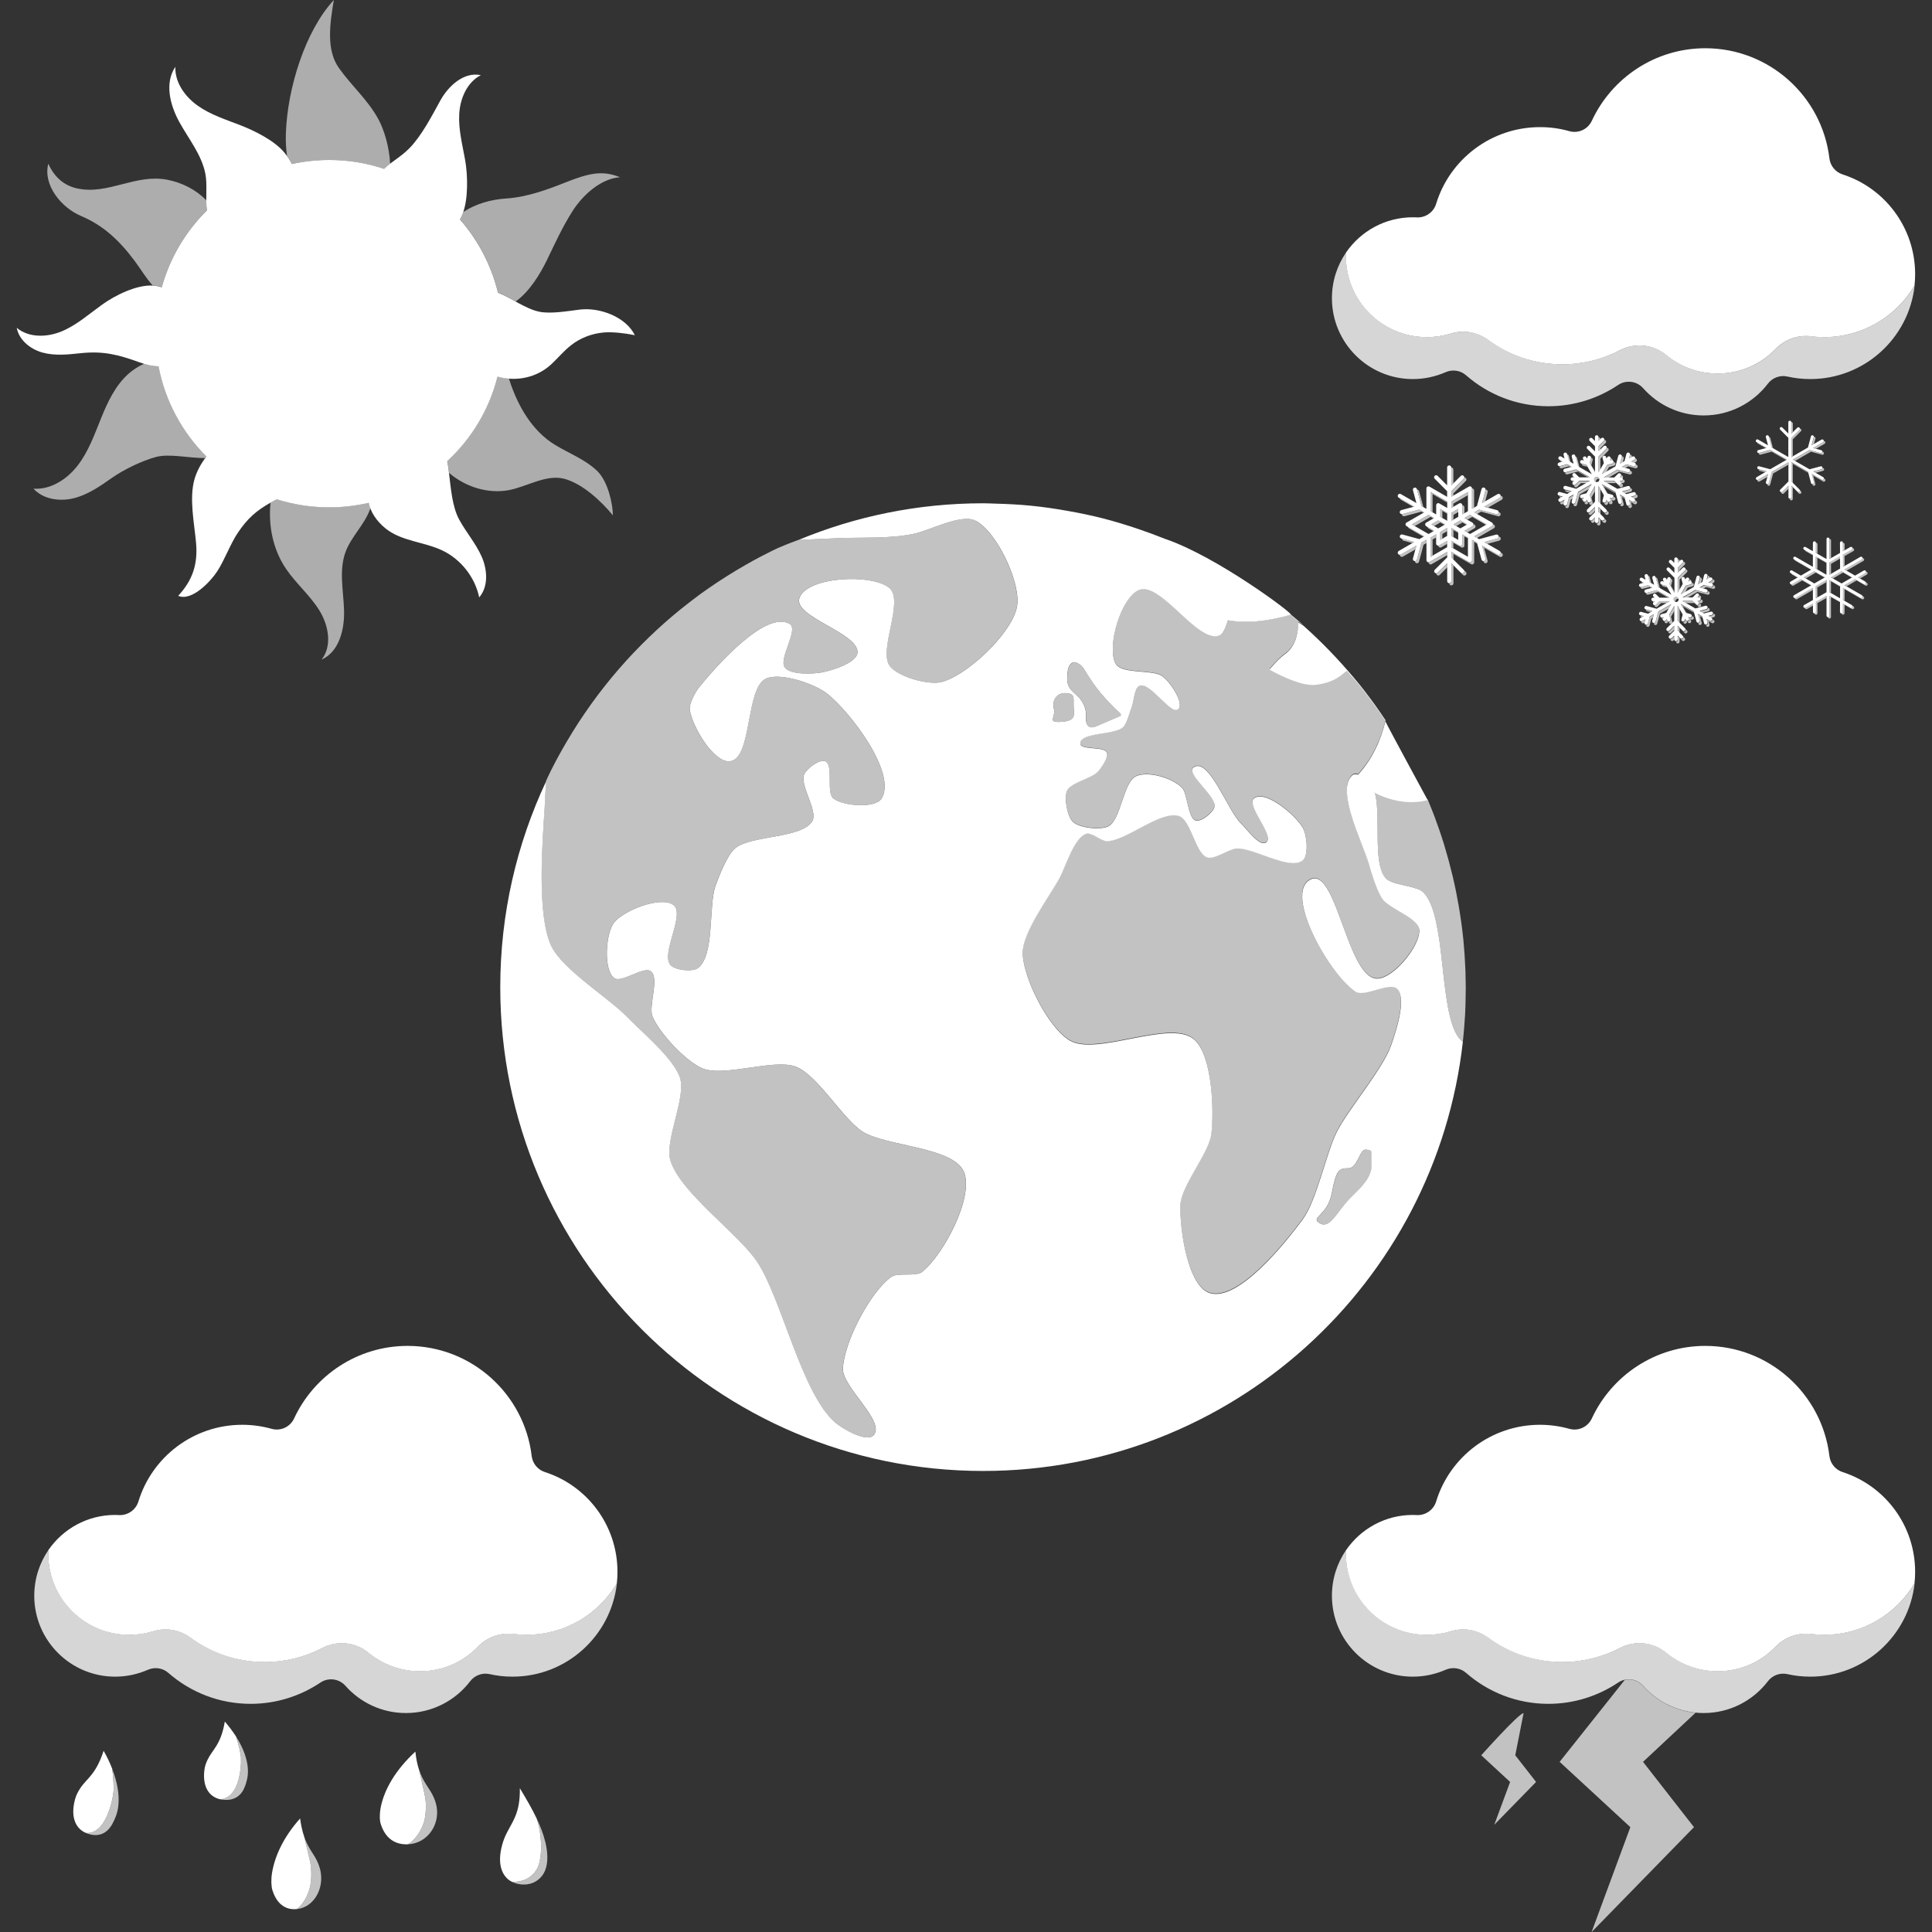
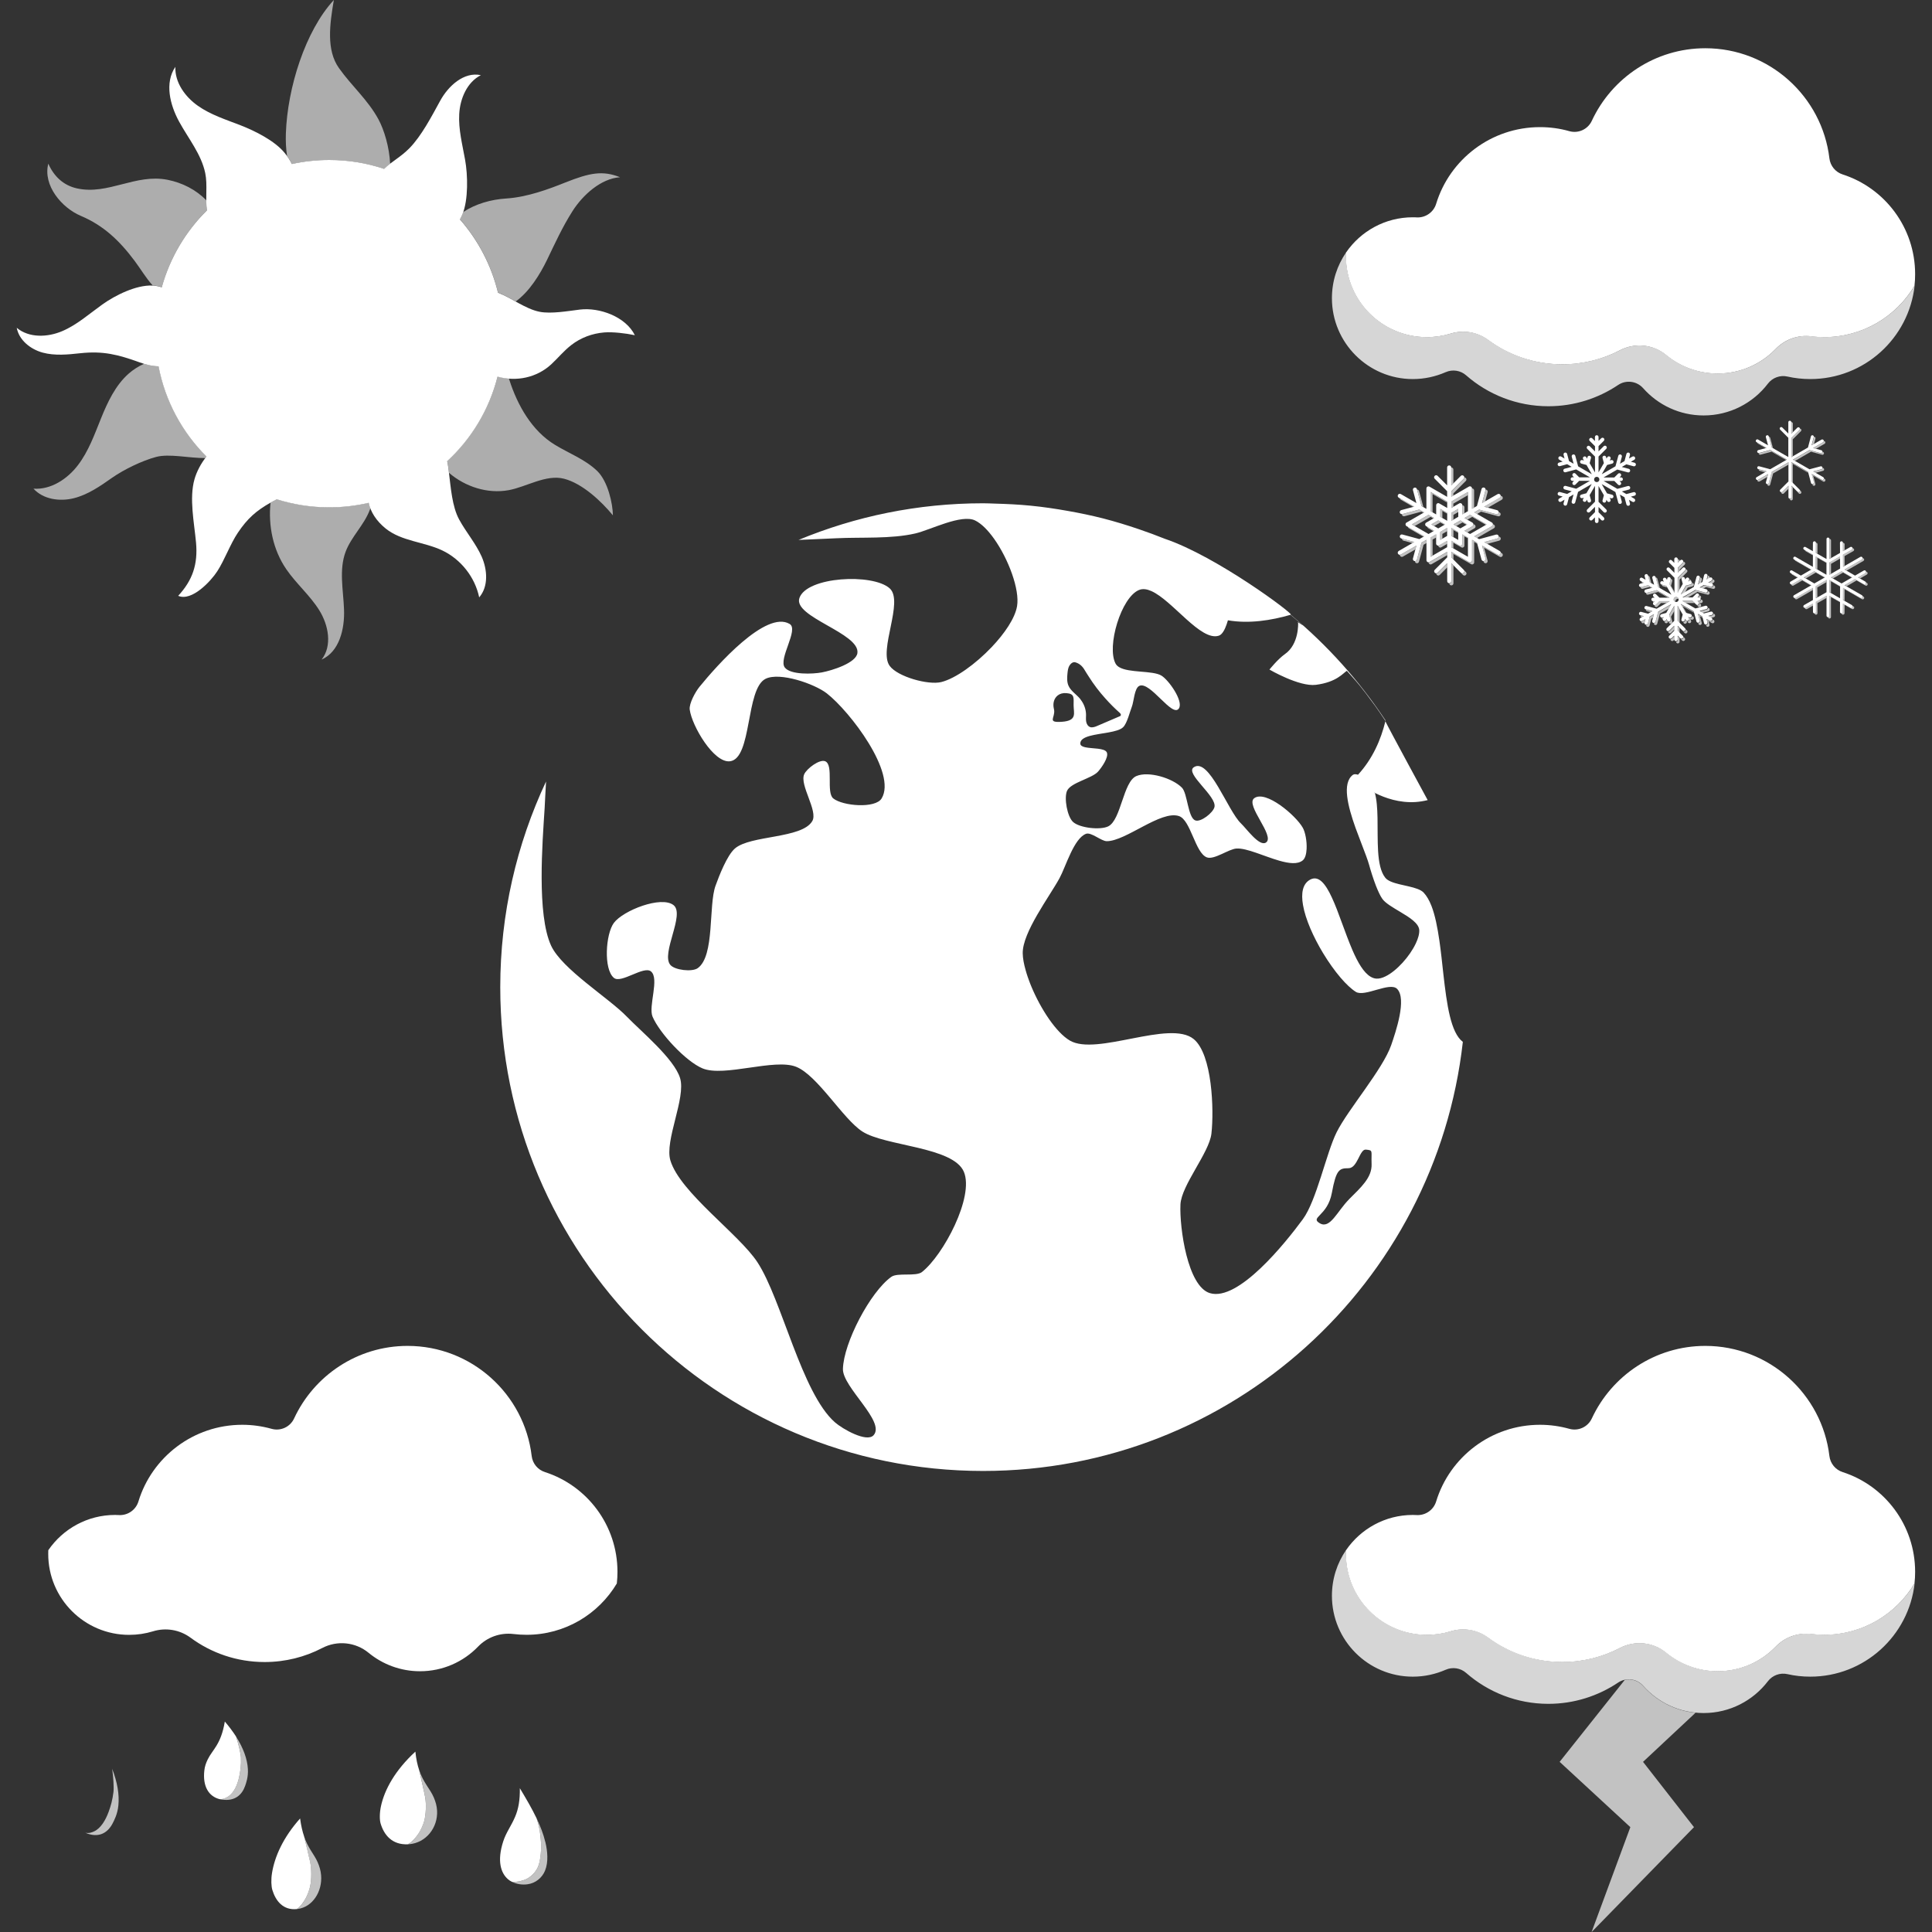
<svg xmlns="http://www.w3.org/2000/svg" viewBox="0 0 300 300">
  <rect x="0" y="0" width="300" height="300" fill="#333333" stroke="none" />
  <g fill="#fff">
    <path d="m 32.13 32.67 c -.27 -1.84 .12 -3.97 -.26 -5.79 -.61 -2.93 -2.61 -5.35 -4.05 -7.98 s -2.28 -6.04 -.59 -8.52 c -.09 2.43 1.51 4.65 3.5 6.05 s 4.34 2.14 6.61 3.02 c 2.26 .88 5.31 2.4 6.85 4.28 .46 .56 .84 1.15 1.13 1.74 1.87 -.41 3.81 -.63 5.8 -.63 2.98 0 5.84 .48 8.52 1.38 1.17 -1.14 2.56 -1.81 3.93 -3.2 1.88 -1.91 3.48 -5 4.77 -7.35 1.28 -2.35 3.71 -4.56 6.33 -4 -2.14 1.09 -3.22 3.61 -3.36 6.01 s .49 4.77 .91 7.13 c .43 2.37 .51 6.23 -.41 8.46 -.12 .28 -.25 .55 -.39 .8 2.81 3.21 4.87 7.1 5.91 11.38 2.18 .85 4.25 2.52 6.45 2.96 1.79 .36 4.46 -.12 6.27 -.34 3.03 -.37 7.11 1.1 8.53 3.98 -1.39 -.3 -3.47 -.54 -4.76 -.43 -1.84 .15 -3.64 .81 -5.1 1.95 -1.14 .88 -2.06 2.01 -3.11 2.99 -2.26 2.09 -5.43 2.74 -8.35 1.93 -1.3 5.12 -4.06 9.65 -7.82 13.12 .13 .58 .2 1.19 .27 1.76 .29 2.28 .48 5.28 1.6 7.32 1.07 1.96 2.57 3.69 3.48 5.73 .9 2.05 1.08 4.65 -.38 6.34 -.65 -3.13 -2.83 -5.9 -5.71 -7.28 -2.86 -1.36 -6.34 -1.42 -8.81 -3.41 -1.49 -1.21 -2.33 -2.58 -2.64 -3.99 -1.97 .46 -4.02 .7 -6.13 .7 -2.84 0 -5.57 -.44 -8.14 -1.25 -.26 .14 -.56 .29 -.9 .48 -2.33 1.31 -3.66 2.51 -5.15 4.72 -1.17 1.74 -2.06 4.24 -3.2 5.99 -.96 1.49 -3.94 4.72 -6.06 3.8 2.24 -2.43 3.08 -4.9 2.77 -8.29 -.28 -3.06 -1.08 -6.85 -.24 -9.81 .34 -1.19 1 -2.45 1.86 -3.53 -3.75 -3.74 -6.41 -8.59 -7.44 -14.01 -.99 -.01 -2 -.28 -2.93 -.61 -3.31 -1.2 -5.66 -1.81 -9.24 -1.42 -1.94 .21 -3.94 .41 -5.83 -.1 -1.89 -.52 -3.66 -1.93 -4.02 -3.85 1.91 1.6 4.79 1.49 7.08 .51 s 4.18 -2.68 6.21 -4.13 5.27 -3.05 7.76 -2.94 c .52 .02 1.01 .12 1.47 .27 1.27 -4.58 3.72 -8.68 7 -11.93 z" />
    <path d="m 44.58 24.23 c -.18 -1.13 -.23 -2.3 -.19 -3.51 .24 -7.06 3.01 -15.92 7.45 -20.72 -.65 3.8 -1.19 7.78 .79 10.57 1.97 2.78 4.51 4.95 6.14 7.97 .88 1.63 1.69 4.31 1.81 6.89 -.32 .25 -.63 .51 -.93 .8 -2.68 -.89 -5.54 -1.38 -8.52 -1.38 -1.99 0 -3.93 .22 -5.8 .63 -.2 -.42 -.45 -.83 -.74 -1.24 z m -20.86 20.1 l -.03 -.03 c -1.06 -1.17 -1.85 -2.55 -2.8 -3.81 -2.36 -3.16 -4.85 -5.5 -8.34 -6.97 -2.95 -1.25 -5.92 -4.72 -5.05 -8.11 .85 1.94 2.32 3.37 4.44 3.84 4.84 1.08 9.09 -2.32 14.09 -1.33 2.25 .45 4.41 1.53 6 3.18 0 .53 .03 1.06 .1 1.56 -3.28 3.26 -5.73 7.35 -7 11.93 -.45 -.15 -.92 -.24 -1.42 -.27 z m 48.22 -11.41 c 1.92 -1.27 4.31 -1.95 6.69 -2.1 3.29 -.21 6.69 -1.5 9.17 -2.49 3.77 -1.5 5.78 -1.89 8.48 -.81 -2.97 .2 -5.79 2.76 -7.38 5.26 -1.59 2.51 -2.68 4.92 -3.97 7.6 -1.09 2.24 -2.74 4.92 -4.85 6.43 -.91 -.5 -1.82 -1.01 -2.75 -1.38 -1.04 -4.28 -3.1 -8.17 -5.91 -11.38 .14 -.25 .27 -.52 .39 -.8 .05 -.11 .09 -.22 .13 -.34 z m -49.55 23.57 c .73 .22 1.5 .38 2.25 .39 1.03 5.42 3.69 10.26 7.44 14.01 -.06 .08 -.13 .16 -.19 .24 -2.6 .01 -5.61 -.72 -7.64 -.18 -2.18 .58 -5 1.95 -6.85 3.24 -1.84 1.3 -3.75 2.62 -5.93 3.17 -2.19 .55 -4.75 .19 -6.27 -1.48 2.71 .19 5.27 -1.5 6.91 -3.66 1.65 -2.16 2.57 -4.77 3.59 -7.29 s 2.22 -5.07 4.24 -6.88 c .73 -.65 1.56 -1.17 2.44 -1.57 z m 47.33 16.94 l -.01 -.09 c -.07 -.57 -.14 -1.17 -.27 -1.76 3.75 -3.48 6.52 -8.01 7.82 -13.12 .58 .16 1.17 .27 1.76 .31 .03 .08 .06 .17 .08 .25 1.26 3.91 3.48 7.88 7.1 10.07 2.14 1.3 4.66 2.24 6.53 4.04 1.67 1.62 2.42 5.08 2.44 6.89 -1.81 -2.2 -4.72 -4.93 -7.57 -5.68 -2.8 -.73 -5.87 1.27 -8.61 1.77 -3.28 .6 -6.74 -.52 -9.26 -2.68 z m -27.73 4.62 l .11 -.06 c .33 -.19 .63 -.33 .9 -.48 2.57 .81 5.3 1.25 8.14 1.25 2.11 0 4.16 -.24 6.13 -.7 .06 .28 .14 .56 .25 .84 -.03 .1 -.06 .19 -.1 .28 -.88 2.34 -2.85 4.13 -3.74 6.46 -1.07 2.83 -.37 5.97 -.26 8.99 .12 3.02 -.72 6.56 -3.48 7.79 1.68 -2.15 1.08 -5.35 -.37 -7.67 -1.44 -2.31 -3.58 -4.12 -5.12 -6.37 -2.06 -3.01 -2.81 -6.74 -2.44 -10.35 z" opacity=".6" />
    <path d="m 63.32 286.38 c .68 -.33 1.34 -1.16 1.67 -1.66 .34 -.53 .7 -1.29 .87 -1.9 .29 -1.05 .35 -2.68 .16 -3.74 -.13 -.73 -.66 -2.98 -.93 -4.21 -.26 -.77 -.47 -1.69 -.59 -2.88 -3.17 2.92 -4.78 5.9 -5.34 8.45 -.23 1.06 -.23 2.13 -.06 2.71 .53 1.78 1.78 3.34 4.23 3.23" />
-     <path d="m 14.56 284.4 c 1.08 -.47 1.84 -1.78 2.3 -3.04 .35 -.95 .6 -1.81 .76 -3.11 .08 -.68 -.02 -2.34 -.2 -3.57 0 -.02 0 -.03 0 -.04 -.35 -.9 -.79 -1.83 -1.33 -2.78 -1.21 3.73 -2.62 4.28 -3.63 5.82 -.35 .53 -.64 1.09 -.81 1.73 -.69 2.54 -.04 4.42 1.62 5.18 .62 .12 1.06 -.09 1.3 -.19" />
    <path d="m 78.86 291.79 c .19 .17 .41 .31 .64 .42 .79 .07 1.44 -.15 1.81 -.26 1 -.31 2.05 -1.3 2.37 -2.45 .24 -.85 .43 -2.29 .3 -3.73 -.08 -.95 -.13 -1.77 -.66 -3.43 -.73 -1.52 -1.62 -3.04 -2.6 -4.67 .03 1.85 -.21 3.2 -.73 4.43 -.63 1.48 -1.38 2.4 -1.84 3.8 -1.01 3.1 -.36 4.95 .71 5.89" />
    <path d="m 35.37 279 c .99 -.6 1.53 -1.92 1.78 -3.14 .19 -.92 .31 -1.75 .26 -2.96 -.03 -.63 -.38 -2.13 -.75 -3.23 -.01 -.01 -.01 -.02 -.01 -.03 -.49 -.76 -1.07 -1.54 -1.74 -2.32 -.6 3.6 -1.9 4.33 -2.66 5.89 -.26 .54 -.46 1.09 -.52 1.71 -.28 2.43 .65 4.03 2.4 4.46 .63 .01 1.02 -.25 1.24 -.38" />
    <path d="m 46.08 296.44 c .58 -.35 1.13 -1.19 1.4 -1.69 .28 -.53 .57 -1.28 .69 -1.89 .22 -1.04 .21 -2.63 .01 -3.65 -.14 -.71 -.68 -2.88 -.96 -4.06 -.25 -.74 -.47 -1.63 -.62 -2.78 -2.66 2.98 -3.95 5.95 -4.36 8.46 -.17 1.04 -.12 2.09 .05 2.64 .52 1.71 1.67 3.18 3.8 2.97" />
    <path d="m 36.65 269.64 c 0 .01 0 .02 .01 .03 .37 1.09 .73 2.6 .75 3.22 .05 1.21 -.07 2.04 -.26 2.96 -.25 1.22 -.79 2.54 -1.78 3.14 -.22 .13 -.61 .39 -1.24 .38 .12 .03 .24 .05 .36 .07 1.98 .29 3.08 -.74 3.56 -2.09 .17 -.48 .52 -1.44 .44 -2.67 -.09 -1.54 -.71 -3.26 -1.85 -5.05" opacity=".7" />
    <path d="m 64.99 284.72 c -.33 .5 -.99 1.33 -1.67 1.66 .07 0 .14 0 .21 -.01 2.59 -.21 4.48 -2.54 4.34 -5.21 -.04 -.73 -.23 -1.39 -.51 -2.05 -.59 -1.37 -1.6 -2.25 -2.27 -4.25 .27 1.23 .8 3.48 .93 4.21 .19 1.06 .13 2.69 -.16 3.74 -.17 .61 -.53 1.37 -.87 1.9" opacity=".7" />
    <path d="m 49.86 291.17 c -.06 -.71 -.25 -1.34 -.52 -1.97 -.57 -1.31 -1.47 -2.13 -2.13 -4.05 .28 1.19 .82 3.35 .96 4.06 .2 1.03 .21 2.61 0 3.65 -.13 .6 -.41 1.36 -.69 1.89 -.27 .5 -.81 1.34 -1.4 1.69 .06 -.01 .12 -.01 .18 -.02 2.25 -.31 3.82 -2.66 3.6 -5.26" opacity=".7" />
    <path d="m 84.69 286.07 c -.31 -1.29 -.79 -2.51 -1.37 -3.73 .53 1.66 .58 2.49 .66 3.43 .12 1.44 -.07 2.88 -.3 3.73 -.32 1.15 -1.37 2.14 -2.37 2.45 -.36 .11 -1.01 .33 -1.81 .26 .73 .37 1.61 .49 2.4 .38 1.24 -.16 2.27 -.99 2.73 -2.11 .55 -1.35 .39 -3.03 .06 -4.42" opacity=".7" />
    <path d="m 17.42 274.68 c .18 1.23 .28 2.9 .2 3.57 -.16 1.3 -.41 2.16 -.76 3.11 -.46 1.26 -1.22 2.57 -2.3 3.04 -.24 .1 -.67 .31 -1.3 .19 .11 .05 .23 .1 .35 .14 1.92 .66 3.18 -.25 3.88 -1.6 .25 -.48 .76 -1.45 .89 -2.78 .17 -1.66 -.15 -3.6 -.97 -5.71 v .04" opacity=".7" />
    <g fill-rule="evenodd">
      <path d="m 7.51 240.7 c 2.26 -3.29 6.06 -5.46 10.36 -5.46 .21 0 .42 .01 .63 .02 1.37 .06 2.61 -.82 3 -2.13 2.11 -6.89 8.54 -11.89 16.12 -11.89 1.57 0 3.09 .22 4.53 .62 1.42 .41 2.92 -.28 3.53 -1.63 3.09 -6.63 9.82 -11.24 17.61 -11.24 9.93 0 18.13 7.48 19.27 17.1 .14 1.17 .95 2.15 2.08 2.5 6.53 2.11 11.24 8.25 11.24 15.48 0 .61 -.03 1.21 -.1 1.81 -2.84 4.77 -8.06 7.97 -14.01 7.97 -.69 0 -1.36 -.04 -2.02 -.12 -2.05 -.25 -4.09 .47 -5.52 1.96 -2.28 2.36 -5.48 3.82 -9.01 3.82 -3.02 0 -5.8 -1.07 -7.97 -2.85 -2.04 -1.69 -4.89 -1.98 -7.23 -.75 -2.67 1.39 -5.71 2.17 -8.93 2.17 -4.32 0 -8.31 -1.41 -11.53 -3.8 -1.67 -1.22 -3.82 -1.58 -5.8 -.97 -1.17 .36 -2.42 .55 -3.71 .55 -6.93 0 -12.56 -5.63 -12.56 -12.56 0 -.2 0 -.39 .01 -.58 z" />
-       <path d="m 7.51 240.7 c -.01 .19 -.01 .39 -.01 .58 0 6.93 5.63 12.56 12.56 12.56 1.29 0 2.53 -.2 3.71 -.55 1.98 -.61 4.13 -.25 5.8 .97 3.23 2.39 7.22 3.8 11.53 3.8 3.22 0 6.25 -.78 8.93 -2.17 2.34 -1.23 5.19 -.93 7.23 .75 2.17 1.78 4.94 2.85 7.97 2.85 3.54 0 6.73 -1.47 9.01 -3.82 1.43 -1.48 3.48 -2.21 5.52 -1.96 .66 .08 1.34 .12 2.02 .12 5.95 0 11.16 -3.2 14.01 -7.97 -.9 8.14 -7.81 14.49 -16.2 14.49 -1.22 0 -2.4 -.13 -3.54 -.39 s -2.33 .17 -3.04 1.1 c -2.29 3 -5.91 4.94 -9.98 4.94 -3.74 0 -7.1 -1.64 -9.4 -4.24 -.99 -1.11 -2.65 -1.32 -3.88 -.49 -3.1 2.08 -6.83 3.3 -10.83 3.3 -4.89 0 -9.35 -1.81 -12.77 -4.8 -.87 -.77 -2.11 -.96 -3.18 -.49 -1.56 .68 -3.28 1.07 -5.09 1.07 -6.93 0 -12.56 -5.63 -12.56 -12.56 0 -2.63 .81 -5.08 2.2 -7.1 z" opacity=".8" />
      <path d="m 209.02 240.7 c 2.26 -3.29 6.06 -5.46 10.36 -5.46 .21 0 .42 .01 .63 .02 1.37 .06 2.61 -.82 3 -2.13 2.11 -6.89 8.54 -11.89 16.12 -11.89 1.57 0 3.09 .22 4.53 .62 1.42 .41 2.92 -.28 3.53 -1.63 3.09 -6.63 9.82 -11.24 17.61 -11.24 9.93 0 18.13 7.48 19.27 17.1 .14 1.17 .95 2.15 2.07 2.5 6.53 2.11 11.24 8.25 11.24 15.48 0 .61 -.03 1.21 -.1 1.81 -2.84 4.77 -8.06 7.97 -14.01 7.97 -.69 0 -1.36 -.04 -2.02 -.12 -2.05 -.25 -4.09 .47 -5.52 1.96 -2.28 2.36 -5.48 3.82 -9.01 3.82 -3.02 0 -5.8 -1.07 -7.97 -2.85 -2.04 -1.69 -4.89 -1.98 -7.23 -.75 -2.67 1.39 -5.71 2.17 -8.93 2.17 -4.32 0 -8.31 -1.41 -11.53 -3.8 -1.67 -1.22 -3.83 -1.58 -5.8 -.97 -1.17 .36 -2.42 .55 -3.71 .55 -6.93 0 -12.56 -5.63 -12.56 -12.56 0 -.2 0 -.39 .01 -.58 z" />
      <path d="m 209.02 240.7 c -.01 .19 -.01 .39 -.01 .58 0 6.93 5.63 12.56 12.56 12.56 1.29 0 2.53 -.2 3.71 -.55 1.98 -.61 4.13 -.25 5.8 .97 3.23 2.39 7.22 3.8 11.53 3.8 3.22 0 6.25 -.78 8.93 -2.17 2.34 -1.23 5.19 -.93 7.23 .75 2.17 1.78 4.94 2.85 7.97 2.85 3.54 0 6.73 -1.47 9.01 -3.82 1.43 -1.48 3.48 -2.21 5.52 -1.96 .66 .08 1.34 .12 2.02 .12 5.95 0 11.16 -3.2 14.01 -7.97 -.9 8.14 -7.81 14.49 -16.2 14.49 -1.22 0 -2.4 -.13 -3.54 -.39 s -2.33 .17 -3.04 1.1 c -2.29 3 -5.91 4.94 -9.98 4.94 -3.74 0 -7.1 -1.64 -9.4 -4.24 -.99 -1.11 -2.65 -1.32 -3.88 -.49 -3.1 2.08 -6.83 3.3 -10.83 3.3 -4.89 0 -9.35 -1.81 -12.77 -4.8 -.87 -.77 -2.11 -.96 -3.18 -.49 -1.56 .68 -3.28 1.07 -5.1 1.07 -6.93 0 -12.56 -5.63 -12.56 -12.56 0 -2.63 .81 -5.08 2.2 -7.1 z" opacity=".8" />
    </g>
    <path d="m 252.28 260.85 c 1.02 -.22 2.11 .11 2.85 .93 2.04 2.3 4.91 3.86 8.15 4.18 l -8.15 7.62 7.91 10.14 -15.9 16.29 6.02 -16.29 -10.98 -10.14 10.11 -12.72 z" opacity=".7" />
-     <path d="m 230.01 272.56 s 5.9 -6.61 6.57 -6.54 l -1.29 6.54 3.23 4.14 -6.49 6.65 2.46 -6.65 z" opacity=".7" />
    <g fill-rule="evenodd">
      <path d="m 278.16 65.54 v 1.79 l .23 -.23 v -1.33 c 0 -.13 -.1 -.23 -.23 -.23 z m 3.51 2.27 c 0 .02 0 .04 -.01 .06 l -.34 1.28 .35 -.2 .23 -.85 c .03 -.13 -.04 -.25 -.16 -.28 -.02 -.01 -.04 -.01 -.06 -.01 z m -7.37 1.75 l -1.43 -.83 c .01 .07 .05 .13 .11 .16 l 1.2 .69 .12 -.03 z m .36 -1.74 l .45 1.67 .2 .12 -.43 -1.62 c -.03 -.1 -.12 -.17 -.22 -.17 z m 8.55 .65 c 0 .08 -.04 .16 -.12 .2 l -1.55 .9 .43 .12 1.35 -.78 c .11 -.06 .15 -.21 .09 -.32 -.04 -.07 -.12 -.12 -.2 -.12 z m -3.72 -1.9 c 0 .06 -.02 .12 -.07 .16 l -1.27 1.27 v 2.98 l .23 -.14 v -2.62 l 1.27 -1.27 c .09 -.09 .09 -.24 0 -.33 -.05 -.05 -.1 -.07 -.16 -.07 z m -6.41 3.8 c 0 .02 0 .04 .01 .06 .03 .12 .16 .2 .28 .17 l 1.73 -.46 2.27 1.31 .09 -.05 -2.59 -1.49 -1.73 .46 c -.02 .01 -.04 .01 -.06 .01 z m 5.63 1.21 l 2.5 -1.44 1.73 .47 c .12 .03 .25 -.04 .28 -.17 .03 -.12 -.04 -.25 -.17 -.28 l -.06 -.02 c 0 .02 0 .05 -.01 .07 -.03 .12 -.16 .2 -.28 .17 l -1.73 -.47 -2.58 1.49 z m -4.4 1.64 l -1.22 -.33 c 0 .1 .07 .19 .17 .22 l .85 .23 z m 8.7 -.57 c 0 .1 -.07 .2 -.17 .23 l -1.28 .34 .35 .2 1.17 -.31 c .12 -.03 .2 -.16 .16 -.28 -.03 -.1 -.12 -.17 -.22 -.17 z m -8.59 1.41 l .12 -.43 -1.55 .89 c -.04 .02 -.08 .03 -.12 .03 0 .04 .01 .08 .03 .12 .06 .11 .21 .15 .32 .09 l 1.2 -.69 z m 7 1.14 l .02 .06 c .03 .12 .16 .2 .28 .17 s .2 -.16 .17 -.28 l -.34 -1.28 1.55 .9 c .11 .06 .25 .03 .32 -.09 .06 -.11 .03 -.25 -.09 -.32 l -.12 -.07 c .01 .05 0 .11 -.03 .15 -.07 .11 -.21 .15 -.32 .09 l -1.55 -.9 .34 1.28 c .03 .12 -.04 .25 -.17 .28 -.02 .01 -.05 .01 -.07 .01 z m -3.73 -3.03 v -.37 l -2.59 1.49 -.46 1.73 c -.03 .1 -.12 .17 -.22 .17 0 .1 .07 .2 .17 .23 .12 .03 .25 -.04 .28 -.17 l .46 -1.73 2.36 -1.36 z m 0 3.74 v -.47 l -.94 .94 c -.05 .05 -.1 .07 -.16 .07 0 .06 .02 .12 .07 .17 .09 .09 .24 .09 .33 0 l .71 -.71 z m 1.4 .48 l .23 .23 c .09 .09 .24 .09 .33 0 s .09 -.24 0 -.33 l -1.27 -1.27 v -2.99 l 2.38 1.38 -.03 -.12 -2.58 -1.49 v 2.99 l 1.27 1.27 c .09 .09 .09 .24 0 .33 s -.24 .09 -.33 0 z m -.71 -.71 l -.23 -.23 v 1.79 c 0 .13 -.1 .23 -.23 .23 0 .13 .1 .23 .23 .23 s .23 -.1 .23 -.23 z" opacity=".7" />
      <path d="m 225.36 72.59 v 2.79 l .32 -.32 v -2.15 c 0 -.18 -.14 -.32 -.32 -.32 z m 2.03 1.54 c 0 .08 -.03 .17 -.1 .23 l -1.93 1.93 v .86 l .32 -.19 v -.35 l 1.93 -1.93 c .13 -.13 .13 -.33 0 -.45 -.06 -.06 -.14 -.1 -.23 -.1 z m 3.3 1.89 c 0 .03 0 .06 -.01 .08 l -.54 2.02 .48 -.28 .38 -1.42 c .05 -.17 -.06 -.35 -.23 -.39 -.03 -.01 -.06 -.01 -.08 -.01 z m -11.07 2.65 l -2.25 -1.3 c .02 .09 .07 .18 .16 .23 l 1.93 1.11 z m .43 -2.65 l .69 2.55 .28 .16 -.67 -2.47 c -.04 -.14 -.16 -.23 -.3 -.24 z m 12.98 .98 c 0 .11 -.06 .22 -.16 .28 l -2.42 1.39 .6 .16 2.14 -1.23 c .15 -.09 .21 -.28 .12 -.44 -.06 -.1 -.17 -.16 -.28 -.16 z m -5.09 -.1 v -.51 l -2.58 1.49 v 1 l .32 -.19 v -.49 l 2.26 -1.31 z m .64 -1.06 v 3.17 l .32 -.18 v -2.67 c 0 -.11 -.06 -.22 -.16 -.28 -.05 -.03 -.1 -.04 -.16 -.04 z m -6.13 3.73 v -2.85 l 2.26 1.31 v -.14 l -2.58 -1.49 v 2.99 z m 4.62 -1.11 v 1.43 l .32 -.19 v -.92 c 0 -.12 -.06 -.22 -.16 -.28 -.05 -.03 -.1 -.04 -.16 -.04 z m -9.39 1.39 c 0 .03 0 .06 .01 .08 .05 .17 .22 .27 .39 .23 l 2.64 -.71 .32 .18 .12 -.07 -.76 -.44 -2.64 .71 c -.03 .01 -.06 .01 -.08 .01 z m 11.67 -.03 l .63 -.37 2.64 .71 c .17 .05 .35 -.06 .39 -.23 .05 -.17 -.06 -.35 -.23 -.39 l -.08 -.02 c 0 .03 0 .06 -.01 .1 -.05 .17 -.22 .27 -.39 .23 l -2.64 -.71 -.75 .43 z m -5.38 .62 v -1.11 l .75 .44 v -.14 l -1.07 -.62 v 1.24 z m 2.47 -.92 v -.51 l -1.07 .62 v 1.24 l .32 -.19 v -.73 l .75 -.44 z m 1.41 1.17 l .75 -.43 2.14 1.24 .12 -.07 -2.58 -1.49 -.87 .5 z m -1.72 .99 l .96 -.55 .63 .37 .12 -.07 -1.07 -.62 -1.07 .62 .44 .25 z m -6.45 0 l 2.46 -1.42 .43 .25 .12 -.07 -.87 -.5 -2.58 1.49 z m 3.02 0 l .95 -.55 .64 .37 .12 -.07 -1.07 -.62 -1.07 .62 .44 .25 z m -.01 .74 l -1.07 -.62 c .02 .1 .07 .18 .16 .23 l .79 .46 z m 6.11 -1.04 v .05 c 0 .11 -.06 .22 -.16 .28 l -1.23 .71 .44 .25 1.11 -.64 c .1 -.06 .16 -.16 .16 -.28 s -.06 -.22 -.16 -.28 l -.17 -.1 z m -7.62 1.91 l -2.57 -1.49 c .02 .1 .07 .18 .16 .23 l 2.3 1.33 .12 -.07 z m 4.51 .12 v -1.1 l .75 .43 v -.14 l -1.07 -.62 v 1.24 z m 6.12 -2.03 v .05 c 0 .11 -.06 .22 -.16 .28 l -2.74 1.58 .44 .25 2.62 -1.51 c .1 -.06 .16 -.16 .16 -.28 s -.06 -.22 -.16 -.28 l -.17 -.1 z m -7.09 1.11 v -.51 l -1.07 .62 v 1.24 l .32 -.19 v -.74 l .75 -.43 z m -5.09 1.68 l -1.94 -.52 c .01 .14 .1 .26 .24 .3 l 1.42 .38 z m 13.09 -.85 c 0 .14 -.1 .27 -.24 .31 l -2.02 .54 .48 .28 1.86 -.5 c .17 -.05 .27 -.22 .23 -.39 -.04 -.14 -.17 -.24 -.31 -.24 z m -8 1.14 v -.51 l -1.23 .71 c -.05 .03 -.11 .04 -.16 .04 0 .12 .06 .22 .16 .28 s .22 .06 .32 0 l .91 -.53 z m .96 .68 v -.86 l 1.23 .71 c .1 .06 .22 .06 .32 0 s .16 -.16 .16 -.28 v -1.43 l .55 .31 v -.14 l -.87 -.5 v 1.43 c 0 .12 -.06 .22 -.16 .28 s -.22 .06 -.32 0 l -1.23 -.71 v 1 z m -2.68 -1.67 v -.51 l -.87 .5 v 2.99 l .32 -.19 v -2.48 z m -3.22 1.85 l .16 -.6 -2.42 1.39 c -.05 .03 -.11 .04 -.16 .04 0 .05 .01 .11 .04 .16 .09 .15 .28 .21 .44 .12 l 1.93 -1.11 z m 10.57 1.82 l .02 .08 c .05 .17 .22 .27 .39 .23 .17 -.05 .27 -.22 .23 -.39 l -.54 -2.01 2.42 1.4 c .15 .09 .35 .04 .44 -.12 .09 -.15 .04 -.35 -.12 -.44 l -.16 -.1 c .01 .07 0 .14 -.04 .21 -.09 .15 -.28 .21 -.44 .12 l -2.42 -1.4 .54 2.01 c .05 .17 -.06 .35 -.23 .39 -.03 .01 -.06 .01 -.1 .01 z m -8.85 -2.8 v -.51 l -.77 .44 -.71 2.63 c -.04 .14 -.17 .24 -.31 .24 0 .14 .1 .27 .24 .31 .17 .05 .35 -.06 .39 -.23 l .71 -2.63 .45 -.26 z m 4.19 2.55 v -.87 l 2.74 1.58 c .1 .06 .22 .06 .32 0 s .16 -.16 .16 -.28 v -3.17 l .48 .28 -.04 -.16 -.76 -.44 v 3.17 c 0 .11 -.06 .22 -.16 .28 s -.22 .06 -.32 0 l -2.74 -1.58 v .87 z m -.96 -.68 v -.51 l -2.74 1.58 c -.05 .03 -.11 .04 -.16 .04 0 .11 .06 .22 .16 .28 s .22 .06 .32 0 l 2.42 -1.4 z m 0 1.9 v -.64 l -1.48 1.48 c -.06 .06 -.14 .09 -.23 .09 0 .08 .03 .16 .09 .23 .13 .13 .33 .13 .45 0 l 1.16 -1.16 z m .32 2.47 c 0 .18 .14 .32 .32 .32 s .32 -.14 .32 -.32 v -2.78 l 1.48 1.48 c .13 .13 .33 .13 .45 0 .13 -.13 .13 -.33 0 -.45 l -.31 -.31 c .11 .13 .11 .32 -.01 .44 -.13 .13 -.33 .13 -.45 0 l -1.48 -1.48 v 2.78 c 0 .18 -.14 .32 -.32 .32 z" opacity=".7" />
-       <path d="m 248.22 67.89 v .61 l .28 -.28 v -.04 c 0 -.16 -.13 -.28 -.28 -.28 z m .9 .4 c 0 .07 -.03 .14 -.08 .2 l -.82 .82 v .82 l .28 -.28 v -.24 l .82 -.82 c .11 -.11 .11 -.29 0 -.4 -.06 -.06 -.13 -.08 -.2 -.08 z m 3.99 2.3 c 0 .03 0 .05 -.01 .07 l -.15 .57 .43 -.25 .01 -.03 c .04 -.15 -.05 -.31 -.2 -.35 -.03 -.01 -.05 -.01 -.07 -.01 z m -3.7 .49 l .04 .17 .08 -.13 c -.04 -.02 -.08 -.03 -.12 -.03 z m -3.04 .1 l .04 .07 .01 -.05 c -.02 -.01 -.03 -.01 -.05 -.01 z m 3.73 0 c 0 .05 -.01 .1 -.04 .14 l -.12 .21 .24 -.06 c .07 -.02 .14 -.01 .21 .02 .01 -.11 -.04 -.22 -.14 -.28 -.05 -.03 -.1 -.04 -.14 -.04 z m -7.47 .54 l -.38 -.22 c .01 .08 .06 .16 .14 .2 l .1 .06 z m .71 -1.13 l .28 1.04 .25 .14 -.26 -.98 c -.03 -.12 -.14 -.21 -.27 -.21 z m 10.56 .58 c 0 .1 -.05 .2 -.14 .25 l -.53 .31 .53 .14 .28 -.16 c .14 -.08 .18 -.25 .1 -.39 -.05 -.09 -.15 -.14 -.25 -.14 z m -2.05 -.3 c 0 .03 0 .05 -.01 .07 l -.29 1.09 .43 -.25 .15 -.56 c .04 -.15 -.05 -.31 -.2 -.35 -.03 -.01 -.05 -.01 -.07 -.01 z m -5.53 1.36 l -.72 -.19 c 0 .12 .09 .23 .21 .27 l .65 .17 z m -1.72 -1.35 l .42 1.57 .25 .14 -.4 -1.5 c -.03 -.12 -.14 -.21 -.27 -.21 z m -2.46 1.56 c 0 .03 0 .05 .01 .07 .04 .15 .2 .24 .35 .2 l 1.12 -.3 .28 .16 .14 -.04 -.7 -.41 -1.12 .3 c -.03 .01 -.05 .01 -.07 .01 z m 10.22 .24 l .46 -.27 1.12 .3 c .15 .04 .31 -.05 .35 -.2 s -.05 -.31 -.2 -.35 l -.07 -.02 c 0 .03 0 .06 -.01 .08 -.04 .15 -.2 .24 -.35 .2 l -1.12 -.3 -.71 .41 .53 .14 z m -2.85 -3.15 c 0 .07 -.03 .15 -.08 .2 l -1.2 1.2 v 2.46 l .28 -.49 v -1.68 l 1.2 -1.2 c .11 -.11 .11 -.29 0 -.4 -.06 -.06 -.13 -.08 -.2 -.08 z m -2.47 1.56 c 0 .03 0 .05 -.01 .07 l -.21 .79 .83 1.44 v -.21 l -.55 -.95 .21 -.79 c .04 -.15 -.05 -.31 -.2 -.35 -.03 -.01 -.05 -.01 -.07 -.01 z m 3.51 .66 c 0 .13 -.08 .24 -.21 .28 l -.79 .21 -.83 1.44 .68 -.39 .44 -.77 .79 -.21 c .15 -.04 .24 -.2 .2 -.35 -.03 -.13 -.15 -.21 -.28 -.21 z m -.77 2.42 l 1.63 -.94 1.64 .44 c .15 .04 .31 -.05 .35 -.2 s -.05 -.31 -.2 -.35 l -.07 -.02 c 0 .03 0 .06 -.01 .08 -.04 .15 -.2 .24 -.35 .2 l -1.64 -.44 -2.13 1.23 z m -6.76 -.78 c 0 .02 0 .05 .01 .07 .04 .15 .2 .24 .35 .2 l 1.64 -.44 1.64 .95 h .21 l -2.13 -1.23 -1.64 .44 c -.02 .01 -.05 .01 -.07 .01 z m 1.89 .49 l .29 .29 z m 6.82 -.08 c 0 .07 -.03 .14 -.08 .2 l -.17 .17 h .24 c .09 0 .17 .04 .22 .11 .11 -.11 .11 -.29 0 -.4 -.06 -.06 -.13 -.08 -.2 -.08 z m -3.9 1.05 c -.17 -.05 -.3 -.21 -.3 -.39 0 -.23 .18 -.41 .41 -.41 .19 0 .35 .13 .39 .3 -.03 -.01 -.07 -.01 -.11 -.01 -.22 0 -.41 .18 -.41 .41 0 .04 .01 .07 .02 .11 z m -3.67 -.11 c 0 .07 .02 .13 .06 .18 l .17 -.17 h -.24 z m 6.79 .28 l -.28 -.28 h -1.66 l .49 .28 h 1.46 z m -4.57 0 l .49 -.28 h -1.67 l -.58 .58 c -.06 .06 -.13 .08 -.2 .08 0 .07 .03 .14 .08 .2 .11 .11 .29 .11 .4 0 l .58 -.58 h .89 z m 5.62 -.57 c 0 .16 -.13 .28 -.28 .28 h -.24 l .17 .17 c .11 .11 .11 .29 0 .4 s -.29 .11 -.4 0 l .28 .28 c .11 .11 .29 .11 .4 0 s .11 -.29 0 -.4 l -.17 -.17 h .24 c .16 0 .28 -.13 .28 -.28 s -.13 -.28 -.28 -.28 z m -7.96 1.92 l -1.02 -.27 c 0 .12 .09 .23 .21 .27 l .56 .15 .25 -.14 z m 9.09 -.56 c 0 .13 -.08 .24 -.21 .27 l -1.09 .29 .43 .25 .95 -.26 c .15 -.04 .24 -.2 .2 -.35 -.03 -.13 -.15 -.21 -.28 -.21 z m -3.44 .91 l -.69 -1.2 1.88 1.09 -.04 -.14 -2.13 -1.23 .83 1.44 .14 .04 z m -7.05 .47 l -.49 -.13 c 0 .12 .09 .23 .21 .27 l .04 .01 .25 -.14 z m 11.37 -.43 c 0 .13 -.08 .24 -.21 .28 l -.57 .15 .43 .25 .42 -.11 c .15 -.04 .24 -.2 .2 -.35 -.03 -.13 -.15 -.21 -.28 -.21 z m -8.4 .69 c 0 .03 0 .05 .01 .07 .02 .08 .08 .14 .14 .18 0 -.04 .02 -.08 .04 -.11 l .12 -.21 -.24 .06 c -.03 .01 -.05 .01 -.07 .01 z m .44 .57 c 0 .1 .05 .2 .14 .25 .14 .08 .31 .03 .39 -.1 l .04 -.08 c -.07 -.04 -.12 -.1 -.14 -.18 l -.07 -.24 -.12 .21 c -.05 .09 -.15 .14 -.25 .14 z m 4.5 -.86 c 0 .03 0 .06 -.01 .08 -.04 .15 -.2 .24 -.35 .2 l -.24 -.06 .12 .21 c .08 .14 .03 .31 -.1 .39 -.06 .03 -.13 .04 -.19 .03 l .09 .15 c .08 .14 .25 .18 .39 .1 s .18 -.25 .1 -.39 l -.12 -.21 .24 .06 c .15 .04 .31 -.05 .35 -.2 s -.05 -.31 -.2 -.35 l -.07 -.02 z m -7.77 1.06 l .14 -.53 -.53 .31 c -.05 .03 -.1 .04 -.14 .04 0 .05 .01 .1 .04 .14 .08 .14 .25 .18 .39 .1 z m 6.34 -.1 c 0 .13 .08 .24 .21 .28 .15 .04 .31 -.05 .35 -.2 l .05 -.19 c -.06 -.02 -.11 -.07 -.15 -.13 l -.12 -.21 -.06 .24 c -.03 .13 -.15 .21 -.28 .21 z m -1.47 -1.81 v -.78 l -.83 1.44 .21 .79 c .04 .15 -.05 .31 -.2 .35 -.03 .01 -.06 .01 -.08 .01 l .02 .07 c .04 .15 .2 .24 .35 .2 s .24 -.2 .2 -.35 l -.21 -.79 .55 -.95 z m 3.9 2.02 l .02 .07 c .04 .15 .2 .24 .35 .2 s .24 -.2 .2 -.35 l -.29 -1.09 .46 .27 -.04 -.14 -.71 -.41 .29 1.09 c .04 .15 -.05 .31 -.2 .35 -.03 .01 -.06 .01 -.08 .01 z m -4.78 -2.41 l .39 -.68 -2.13 1.23 -.44 1.64 c -.03 .13 -.15 .21 -.28 .21 0 .13 .08 .24 .21 .28 .15 .04 .31 -.05 .35 -.2 l .44 -1.64 z m 6.05 2.69 l .02 .07 c .04 .15 .2 .24 .35 .2 s .24 -.2 .2 -.35 l -.15 -.57 .53 .31 c .14 .08 .31 .03 .39 -.1 .08 -.14 .03 -.31 -.1 -.39 l -.15 -.09 c .01 .06 0 .13 -.03 .19 -.08 .14 -.25 .18 -.39 .1 l -.53 -.31 .15 .57 c .04 .15 -.05 .31 -.2 .35 -.03 .01 -.06 .01 -.08 .01 z m -8.63 -1.2 l .14 -.53 -.7 .41 -.3 1.12 c -.03 .13 -.15 .21 -.28 .21 0 .13 .08 .24 .21 .28 .15 .04 .31 -.05 .35 -.2 l .3 -1.12 .28 -.16 z m 3.47 1.95 v -.57 l -.8 .8 c -.06 .06 -.13 .08 -.2 .08 0 .07 .03 .15 .08 .2 .11 .11 .29 .11 .4 0 l .51 -.51 z m .86 -3.34 l -.28 -.49 v 2.46 l 1.2 1.2 c .11 .11 .11 .29 0 .4 s -.29 .11 -.4 0 l .28 .28 c .11 .11 .29 .11 .4 0 s .11 -.29 0 -.4 l -1.2 -1.2 z m -.86 4.96 v -.57 l -.41 .41 c -.06 .06 -.13 .08 -.2 .08 0 .07 .03 .14 .08 .2 .11 .11 .29 .11 .4 0 l .13 -.13 z m .86 -1.9 l -.28 -.28 v .81 l .82 .82 c .11 .11 .11 .29 0 .4 s -.29 .11 -.4 0 l .28 .28 c .11 .11 .29 .11 .4 0 s .11 -.29 0 -.4 l -.82 -.82 z m 0 1.62 l -.28 -.28 v .61 c 0 .16 -.13 .28 -.28 .28 0 .16 .13 .28 .28 .28 .16 0 .28 -.13 .28 -.28 z" opacity=".7" />
      <path d="m 260.54 86.83 v .58 l .27 -.27 v -.04 c 0 -.15 -.12 -.27 -.27 -.27 z m .86 .38 c 0 .07 -.03 .14 -.08 .19 l -.78 .78 v .78 l .27 -.27 v -.23 l .78 -.78 c .11 -.11 .11 -.28 0 -.38 -.05 -.05 -.12 -.08 -.19 -.08 z m 3.8 2.19 c 0 .02 0 .05 -.01 .07 l -.14 .54 .41 -.24 .01 -.03 c .04 -.14 -.05 -.29 -.19 -.33 -.02 -.01 -.05 -.01 -.07 -.01 z m -3.52 .47 l .04 .16 .07 -.13 c -.04 -.02 -.07 -.03 -.12 -.03 z m -2.89 .1 l .04 .06 .01 -.05 c -.02 -.01 -.03 -.01 -.05 -.01 z m 3.56 0 c 0 .05 -.01 .09 -.04 .14 l -.12 .2 .23 -.06 c .07 -.02 .14 -.01 .2 .02 .01 -.1 -.04 -.21 -.14 -.26 -.04 -.03 -.09 -.04 -.14 -.04 z m -7.12 .52 l -.36 -.21 c .01 .08 .06 .15 .13 .19 l .09 .06 z m .67 -1.08 l .27 .99 .24 .14 -.25 -.93 c -.03 -.12 -.14 -.2 -.25 -.2 z m 10.06 .55 c 0 .1 -.05 .19 -.14 .24 l -.51 .29 .51 .14 .27 -.16 c .13 -.07 .17 -.24 .1 -.37 -.05 -.09 -.14 -.14 -.24 -.14 z m -1.96 -.28 c 0 .02 0 .05 -.01 .07 l -.28 1.04 .41 -.24 .14 -.53 c .04 -.14 -.05 -.29 -.19 -.33 -.02 -.01 -.05 -.01 -.07 -.01 z m -5.27 1.29 l -.68 -.18 c 0 .12 .08 .22 .2 .25 l .62 .17 z m -1.63 -1.29 l .4 1.49 .24 .14 -.38 -1.43 c -.03 -.12 -.14 -.2 -.25 -.2 z m -2.35 1.49 c 0 .02 0 .05 .01 .07 .04 .14 .19 .23 .33 .19 l 1.07 -.28 .26 .15 .14 -.04 -.67 -.39 -1.07 .28 c -.02 .01 -.05 .01 -.07 .01 z m 9.73 .23 l .44 -.25 1.07 .28 c .14 .04 .3 -.05 .33 -.19 .04 -.14 -.05 -.29 -.19 -.33 l -.07 -.02 c 0 .03 0 .05 -.01 .08 -.04 .14 -.19 .23 -.33 .19 l -1.07 -.28 -.67 .39 .51 .14 z m -2.72 -3 c 0 .07 -.03 .14 -.08 .19 l -1.15 1.15 v 2.34 l .27 -.47 v -1.6 l 1.14 -1.15 c .11 -.11 .11 -.28 0 -.38 -.05 -.05 -.12 -.08 -.19 -.08 z m -2.35 1.48 c 0 .02 0 .05 -.01 .07 l -.2 .75 .79 1.37 v -.2 l -.52 -.9 .2 -.75 c .04 -.14 -.05 -.29 -.19 -.33 -.02 -.01 -.05 -.01 -.07 -.01 z m 3.34 .63 c 0 .12 -.08 .23 -.2 .26 l -.75 .2 -.79 1.37 .64 -.37 .42 -.73 .75 -.2 c .14 -.04 .23 -.19 .19 -.33 -.03 -.12 -.14 -.2 -.26 -.2 z m -.73 2.31 l 1.56 -.9 1.56 .42 c .14 .04 .29 -.05 .33 -.19 s -.05 -.29 -.19 -.33 l -.07 -.02 c 0 .03 0 .05 -.01 .08 -.04 .14 -.19 .23 -.33 .19 l -1.56 -.42 -2.03 1.17 z m -6.44 -.74 c 0 .02 0 .05 .01 .07 .04 .14 .19 .23 .33 .19 l 1.56 -.42 1.56 .9 h .2 l -2.03 -1.17 -1.56 .42 c -.02 .01 -.05 .01 -.07 .01 z m 1.8 .47 l .28 .28 z m 6.5 -.08 c 0 .07 -.03 .14 -.08 .19 l -.17 .17 h .23 c .09 0 .16 .04 .21 .1 .1 -.11 .1 -.28 0 -.38 -.05 -.05 -.12 -.08 -.19 -.08 z m -3.72 1 c -.16 -.04 -.28 -.2 -.28 -.37 0 -.21 .17 -.39 .39 -.39 .18 0 .33 .12 .37 .28 -.03 -.01 -.07 -.01 -.1 -.01 -.21 0 -.39 .17 -.39 .39 0 .04 0 .07 .01 .1 z m -3.5 -.1 c 0 .07 .02 .12 .06 .17 l .17 -.17 z m 6.47 .27 l -.27 -.27 h -1.59 l .47 .27 z m -4.36 0 l .47 -.27 h -1.59 l -.55 .55 c -.05 .05 -.12 .08 -.19 .08 0 .07 .03 .14 .08 .19 .11 .11 .28 .11 .38 0 l .55 -.55 z m 5.36 -.54 c 0 .15 -.12 .27 -.27 .27 h -.23 l .17 .17 c .11 .11 .11 .28 0 .38 -.11 .11 -.28 .11 -.38 0 l .27 .27 c .11 .11 .28 .11 .38 0 .11 -.11 .11 -.28 0 -.38 l -.17 -.17 h .23 c .15 0 .27 -.12 .27 -.27 s -.12 -.27 -.27 -.27 z m -7.58 1.83 l -.97 -.26 c 0 .12 .08 .22 .2 .25 l .53 .14 .24 -.14 z m 8.66 -.54 c 0 .12 -.08 .23 -.2 .26 l -1.04 .28 .41 .24 .9 -.24 c .14 -.04 .23 -.19 .19 -.33 -.03 -.12 -.14 -.2 -.26 -.2 z m -3.28 .87 l -.66 -1.14 1.79 1.03 -.04 -.14 -2.03 -1.17 .79 1.38 .14 .04 z m -6.72 .45 l -.47 -.13 c 0 .12 .08 .22 .2 .25 l .03 .01 .24 -.14 z m 10.84 -.41 c 0 .12 -.08 .23 -.2 .26 l -.54 .14 .41 .24 .4 -.11 c .14 -.04 .23 -.19 .19 -.33 -.03 -.12 -.14 -.2 -.26 -.2 z m -8.01 .66 c 0 .02 0 .05 .01 .07 .02 .08 .07 .14 .14 .17 0 -.04 .02 -.07 .03 -.11 l .12 -.2 -.23 .06 c -.02 .01 -.05 .01 -.07 .01 z m .42 .54 c 0 .09 .05 .19 .14 .24 .13 .08 .3 .03 .37 -.1 l .04 -.07 c -.07 -.03 -.12 -.09 -.14 -.17 l -.06 -.23 -.11 .2 c -.05 .09 -.14 .14 -.24 .14 z m 4.29 -.82 c 0 .03 0 .05 -.01 .08 -.04 .14 -.19 .23 -.33 .19 l -.23 -.06 .12 .2 c .07 .13 .03 .3 -.1 .37 -.06 .03 -.12 .04 -.18 .03 l .08 .14 c .08 .13 .24 .18 .37 .1 s .17 -.24 .1 -.37 l -.12 -.2 .23 .06 c .14 .04 .3 -.05 .33 -.19 .04 -.14 -.05 -.29 -.19 -.33 z m -7.4 1.01 l .14 -.51 -.5 .29 c -.04 .03 -.09 .04 -.14 .04 0 .05 .01 .09 .04 .14 .08 .13 .24 .17 .37 .1 l .09 -.05 z m 6.04 -.1 c 0 .12 .08 .23 .2 .26 .14 .04 .29 -.05 .33 -.19 l .05 -.18 c -.06 -.02 -.11 -.06 -.14 -.12 l -.12 -.2 -.06 .23 c -.03 .12 -.14 .2 -.26 .2 z m -1.4 -1.73 v -.74 l -.79 1.38 .2 .75 c .04 .14 -.05 .3 -.19 .33 -.03 .01 -.05 .01 -.08 .01 l .02 .07 c .04 .14 .19 .23 .33 .19 s .23 -.19 .19 -.33 l -.2 -.75 .52 -.9 z m 3.71 1.92 l .02 .07 c .04 .14 .19 .23 .33 .19 s .23 -.19 .19 -.33 l -.28 -1.04 .44 .25 -.04 -.14 -.67 -.39 .28 1.04 c .04 .14 -.05 .29 -.19 .33 -.03 .01 -.05 .01 -.08 .01 z m -4.56 -2.29 l .37 -.64 -2.03 1.17 -.42 1.57 c -.03 .12 -.14 .2 -.26 .2 0 .12 .08 .23 .2 .26 .14 .04 .29 -.05 .33 -.19 l .42 -1.56 1.39 -.8 z m 5.76 2.57 l .02 .07 c .04 .14 .19 .23 .33 .19 s .23 -.19 .19 -.33 l -.14 -.54 .51 .29 c .13 .08 .3 .03 .37 -.1 s .03 -.3 -.1 -.37 l -.14 -.08 c .01 .06 0 .12 -.03 .18 -.07 .13 -.24 .17 -.37 .1 l -.5 -.29 .14 .54 c .04 .14 -.05 .29 -.19 .33 -.03 .01 -.05 .01 -.08 .01 z m -8.22 -1.14 l .14 -.51 -.67 .39 -.28 1.07 c -.03 .12 -.14 .2 -.26 .2 0 .12 .08 .23 .2 .26 .14 .04 .29 -.05 .33 -.19 l .28 -1.07 z m 3.3 1.86 v -.54 l -.76 .76 c -.05 .05 -.12 .08 -.19 .08 0 .07 .03 .14 .08 .19 .11 .11 .28 .11 .38 0 z m .82 -3.18 l -.27 -.47 v 2.35 l 1.15 1.15 c .11 .11 .11 .28 0 .38 -.11 .11 -.28 .11 -.38 0 l .27 .27 c .11 .11 .28 .11 .38 0 .11 -.11 .11 -.28 0 -.38 l -1.14 -1.15 v -2.15 z m -.82 4.73 v -.54 l -.4 .4 c -.05 .05 -.12 .08 -.19 .08 0 .07 .03 .14 .08 .19 .11 .11 .28 .11 .38 0 l .12 -.12 z m .82 -1.81 l -.27 -.27 v .77 l .78 .78 c .11 .11 .11 .28 0 .38 -.11 .11 -.28 .11 -.38 0 l .27 .27 c .11 .11 .28 .11 .38 0 .11 -.11 .11 -.28 0 -.38 l -.78 -.78 v -.78 z m 0 1.54 l -.27 -.27 v .58 c 0 .15 -.12 .27 -.27 .27 0 .15 .12 .27 .27 .27 s .27 -.12 .27 -.27 z" opacity=".7" />
      <path d="m 286.19 84.28 l .01 1.31 .23 -.13 v -.94 c 0 -.13 -.1 -.23 -.23 -.23 z m -4.2 0 l -.01 1.57 .23 .13 .01 -1.47 c 0 -.13 -.1 -.23 -.23 -.23 z m -.48 1.84 l -1.25 -.71 c .01 .07 .05 .13 .11 .17 l 1.13 .65 v -.1 z m 2.58 -2.44 v 3.1 l .23 -.13 v -2.74 c 0 -.13 -.11 -.23 -.23 -.23 z m 3.59 1.45 c 0 .08 -.04 .16 -.12 .2 l -1.37 .78 .01 1.89 .23 -.13 -.01 -1.52 1.37 -.78 c .11 -.06 .15 -.21 .09 -.32 -.04 -.08 -.12 -.12 -.2 -.12 z m -5.48 3.28 l .01 -1.8 1.41 .81 v -.1 l -1.65 -.94 -.01 1.89 .23 .14 z m -.93 0 l -2.57 -1.48 c .01 .07 .05 .13 .11 .16 l 2.37 1.37 z m 7.97 -1.75 c 0 .08 -.04 .16 -.12 .2 l -2.69 1.55 .32 .19 2.6 -1.5 c .11 -.07 .15 -.21 .09 -.32 -.04 -.07 -.12 -.12 -.2 -.12 z m -3.51 .09 v -.37 l -1.64 .94 v 1.91 l .23 -.14 v -1.54 l 1.41 -.81 z m -6.56 2.89 l -1.01 -.59 c .01 .07 .05 .13 .11 .16 l .81 .48 .08 -.05 z m 5.46 .18 l 1.57 -.91 1.32 .77 .08 -.05 -1.64 -.95 -1.65 .95 .32 .18 z m -4.22 0 l 1.55 -.91 1.34 .77 .09 -.05 -1.65 -.95 -1.64 .95 .32 .19 z m 9.36 -1.05 c 0 .08 -.04 .16 -.12 .2 l -1.13 .66 .32 .19 1.05 -.61 c .11 -.07 .15 -.21 .08 -.32 -.04 -.07 -.12 -.12 -.2 -.12 z m -11.62 1.95 c 0 .04 .01 .08 .03 .12 .07 .11 .21 .15 .32 .08 l 1.36 -.79 1.32 .77 .08 -.05 -1.63 -.95 -1.36 .79 c -.04 .02 -.08 .03 -.12 .03 z m 8.6 .31 l 1.55 -.9 1.36 .79 c .11 .07 .26 .03 .32 -.08 .07 -.11 .03 -.25 -.08 -.32 l -.12 -.07 c .01 .05 0 .11 -.03 .16 -.07 .11 -.21 .15 -.32 .08 l -1.36 -.79 -1.63 .95 .32 .18 z m -2.44 1.04 v -1.81 l 1.42 .82 v -.1 l -1.65 -.96 v 1.91 l .23 .13 z m -.7 -1.67 v -.37 l -1.65 .96 .01 1.89 .23 -.13 -.01 -1.53 z m -2.12 1.22 v -.37 l -2.69 1.55 c -.04 .02 -.08 .03 -.12 .03 0 .04 .01 .08 .03 .12 .07 .11 .21 .15 .32 .09 z m 4.93 1.66 l .01 -1.79 2.69 1.55 c .11 .06 .26 .03 .32 -.09 .07 -.11 .03 -.25 -.09 -.32 l -.12 -.07 c .01 .05 0 .11 -.03 .16 -.07 .11 -.21 .15 -.32 .09 l -2.69 -1.55 -.01 1.89 .23 .13 z m -4.91 .77 v -.37 l -1.14 .65 c -.04 .02 -.08 .03 -.12 .03 0 .04 .01 .08 .03 .12 .07 .11 .21 .15 .32 .09 l .9 -.52 z m 4.44 1.17 c 0 .13 .1 .23 .23 .23 s .23 -.1 .24 -.23 l .01 -1.31 1.14 .65 c .11 .07 .25 .03 .32 -.09 .07 -.11 .03 -.26 -.09 -.32 l -.12 -.07 c .01 .05 0 .1 -.03 .15 -.07 .11 -.21 .15 -.32 .09 l -1.14 -.65 -.01 1.31 c 0 .13 -.1 .23 -.23 .23 z m -2.33 -2.38 v -.37 l -1.64 .94 .01 1.57 c 0 .13 -.1 .23 -.23 .24 0 .13 .11 .23 .23 .23 .13 0 .23 -.11 .23 -.23 l -.01 -1.57 1.41 -.8 z m .23 2.97 c 0 .13 .1 .23 .23 .23 s .23 -.1 .23 -.23 v -3.1 l 1.41 .8 v -.1 l -1.64 -.94 v 3.1 c 0 .13 -.1 .23 -.23 .23 z" opacity=".7" />
      <path d="m 277.69 67.32 l -.94 -.94 c -.09 -.09 -.24 -.09 -.33 0 s -.09 .24 0 .33 l 1.27 1.27 v 2.99 l -2.58 -1.49 -.46 -1.73 c -.03 -.12 -.16 -.2 -.28 -.16 -.13 .03 -.2 .16 -.17 .28 l .34 1.28 -1.55 -.9 c -.11 -.07 -.25 -.03 -.32 .09 -.07 .11 -.03 .25 .09 .32 l 1.55 .89 -1.28 .34 c -.12 .03 -.2 .16 -.17 .28 s .16 .2 .28 .17 l 1.73 -.46 2.59 1.49 -2.58 1.49 -1.73 -.46 c -.12 -.03 -.25 .04 -.28 .17 -.03 .12 .04 .25 .17 .28 l 1.28 .34 -1.55 .9 c -.11 .07 -.15 .21 -.09 .32 s .21 .15 .32 .09 l 1.55 -.89 -.34 1.28 c -.03 .12 .04 .25 .17 .28 .12 .03 .25 -.04 .28 -.17 l .46 -1.73 2.59 -1.49 v 2.98 l -1.27 1.27 c -.09 .09 -.09 .24 0 .33 s .24 .09 .33 0 l .94 -.94 v 1.79 c 0 .13 .1 .23 .23 .23 s .23 -.1 .23 -.23 v -1.79 l .94 .94 c .09 .09 .24 .09 .33 0 s .09 -.24 0 -.33 l -1.27 -1.27 v -2.99 l 2.58 1.49 .46 1.73 c .03 .12 .16 .2 .28 .17 s .2 -.16 .17 -.28 l -.34 -1.28 1.55 .9 c .11 .07 .25 .03 .32 -.09 .06 -.11 .03 -.25 -.09 -.32 l -1.55 -.89 1.28 -.34 c .12 -.03 .2 -.16 .16 -.28 -.03 -.13 -.16 -.2 -.28 -.17 l -1.73 .46 -2.59 -1.49 2.58 -1.49 1.73 .47 c .12 .03 .25 -.04 .28 -.17 .03 -.12 -.04 -.25 -.17 -.28 l -1.28 -.34 1.55 -.9 c .11 -.06 .15 -.21 .09 -.32 -.07 -.11 -.21 -.15 -.32 -.09 l -1.55 .89 .34 -1.28 c .03 -.12 -.04 -.25 -.16 -.28 -.13 -.03 -.25 .04 -.28 .17 l -.46 1.73 -2.59 1.5 v -2.98 l 1.27 -1.27 c .09 -.09 .09 -.24 0 -.33 s -.24 -.09 -.33 0 l -.94 .94 v -1.79 c 0 -.13 -.1 -.23 -.23 -.23 s -.23 .1 -.23 .23 v 1.79 z" />
      <path d="m 225.36 77.88 v 1 l 1.23 -.71 c .1 -.06 .22 -.06 .32 0 s .16 .16 .16 .28 v 1.43 l .87 -.5 v -2.99 z m -3.22 1.5 l .87 .5 v -1.43 c 0 -.12 .06 -.22 .16 -.28 s .22 -.06 .32 0 l 1.23 .71 v -1 l -2.58 -1.49 z m 1.51 .87 l 1.07 .62 v -1.24 l -1.07 -.62 z m 1.72 -.62 v 1.24 l 1.07 -.62 v -1.24 z m .32 1.8 l 1.07 .62 1.07 -.62 -1.07 -.62 z m -3.43 0 l 1.07 .62 1.07 -.62 -1.07 -.62 z m -3.02 0 l 2.58 1.49 .87 -.5 -1.23 -.71 c -.1 -.06 -.16 -.16 -.16 -.28 s .06 -.22 .16 -.28 l 1.23 -.71 -.87 -.5 z m 9.03 -1.49 l -.87 .5 1.23 .71 c .1 .06 .16 .16 .16 .28 0 .11 -.06 .22 -.16 .28 l -1.23 .71 .87 .5 2.58 -1.49 z m -2.91 3.28 l 1.07 .62 v -1.24 l -1.07 -.62 z m -1.72 -.62 v 1.24 l 1.07 -.62 v -1.24 z m -.64 .37 l -.87 .5 v 2.99 l 2.58 -1.49 v -1 l -1.23 .71 c -.1 .06 -.22 .06 -.32 0 s -.16 -.16 -.16 -.28 z m 4.07 0 v 1.43 c 0 .12 -.06 .22 -.16 .28 s -.22 .06 -.32 0 l -1.23 -.71 v 1 l 2.58 1.49 v -2.99 z m -2.36 -5.82 l -2.74 -1.58 c -.1 -.06 -.22 -.06 -.32 0 s -.16 .16 -.16 .28 v 3.17 l -.76 -.44 -.71 -2.63 c -.05 -.17 -.22 -.27 -.39 -.23 -.17 .05 -.27 .22 -.23 .39 l .54 2.01 -2.42 -1.4 c -.15 -.09 -.35 -.04 -.44 .12 -.09 .15 -.04 .35 .12 .44 l 2.41 1.39 -2.02 .54 c -.17 .05 -.27 .22 -.23 .39 .05 .17 .22 .27 .39 .23 l 2.64 -.71 .76 .44 -2.74 1.58 c -.1 .06 -.16 .16 -.16 .28 0 .11 .06 .22 .16 .28 l 2.74 1.58 -.75 .43 -2.64 -.71 c -.17 -.05 -.35 .06 -.39 .23 -.05 .17 .06 .35 .23 .39 l 2.02 .54 -2.42 1.39 c -.15 .09 -.21 .28 -.12 .44 .09 .15 .28 .21 .44 .12 l 2.42 -1.39 -.54 2.01 c -.05 .17 .06 .35 .23 .39 .17 .05 .35 -.06 .39 -.23 l .71 -2.63 .77 -.44 v 3.17 c 0 .11 .06 .22 .16 .28 s .22 .06 .32 0 l 2.74 -1.58 v .86 l -1.93 1.93 c -.13 .13 -.13 .33 0 .45 .13 .13 .33 .13 .45 0 l 1.48 -1.48 v 2.79 c 0 .18 .14 .32 .32 .32 s .32 -.14 .32 -.32 v -2.78 l 1.48 1.48 c .13 .13 .33 .13 .45 0 .13 -.13 .13 -.33 0 -.45 l -1.93 -1.93 v -.87 l 2.74 1.58 c .1 .06 .22 .06 .32 0 s .16 -.16 .16 -.28 v -3.17 l .76 .44 .71 2.63 c .05 .17 .22 .27 .39 .23 .17 -.05 .27 -.22 .23 -.39 l -.54 -2.01 2.42 1.4 c .15 .09 .35 .04 .44 -.12 .09 -.15 .04 -.35 -.12 -.44 l -2.41 -1.39 2.02 -.54 c .17 -.05 .27 -.22 .23 -.39 -.05 -.17 -.22 -.27 -.39 -.23 l -2.64 .71 -.76 -.44 2.74 -1.58 c .1 -.06 .16 -.16 .16 -.28 s -.06 -.22 -.16 -.28 l -2.74 -1.58 .75 -.43 2.64 .71 c .17 .05 .35 -.06 .39 -.23 .05 -.17 -.06 -.35 -.23 -.39 l -2.02 -.54 2.42 -1.39 c .15 -.09 .21 -.28 .12 -.44 -.09 -.15 -.28 -.21 -.44 -.12 l -2.42 1.39 .54 -2.02 c .05 -.17 -.06 -.35 -.23 -.39 -.17 -.05 -.35 .06 -.39 .23 l -.71 2.63 -.77 .44 v -3.17 c 0 -.12 -.06 -.22 -.16 -.28 s -.22 -.06 -.32 0 l -2.74 1.58 v -.86 l 1.93 -1.93 c .13 -.13 .13 -.33 0 -.45 -.13 -.13 -.33 -.13 -.45 0 l -1.48 1.48 v -2.79 c 0 -.18 -.14 -.32 -.32 -.32 s -.32 .14 -.32 .32 v 2.78 l -1.48 -1.48 c -.13 -.13 -.33 -.13 -.45 0 -.13 .13 -.13 .33 0 .45 l 1.93 1.93 v .87 z" />
      <path d="m 247.94 74.04 c .23 0 .41 .18 .41 .41 s -.18 .41 -.41 .41 -.41 -.18 -.41 -.41 .18 -.41 .41 -.41 z m -.28 -5.55 l -.41 -.42 c -.11 -.11 -.29 -.11 -.4 0 s -.11 .29 0 .4 l .82 .82 v .81 l -.8 -.8 c -.11 -.11 -.29 -.11 -.4 0 s -.11 .29 0 .4 l 1.2 1.2 v 2.46 l -.83 -1.44 .21 -.79 c .04 -.15 -.05 -.31 -.2 -.35 s -.31 .05 -.35 .2 l -.06 .24 -.12 -.21 c -.08 -.14 -.25 -.18 -.39 -.1 s -.18 .25 -.1 .39 l .12 .21 -.24 -.07 c -.15 -.04 -.31 .05 -.35 .2 s .05 .31 .2 .35 l .79 .21 .83 1.44 -2.13 -1.23 -.44 -1.64 c -.04 -.15 -.2 -.24 -.35 -.2 s -.24 .2 -.2 .35 l .29 1.09 -.71 -.41 -.3 -1.12 c -.04 -.15 -.2 -.24 -.35 -.2 s -.24 .2 -.2 .35 l .15 .57 -.53 -.31 c -.14 -.08 -.31 -.03 -.39 .1 -.08 .14 -.03 .31 .1 .39 l .53 .3 -.57 .15 c -.15 .04 -.24 .2 -.2 .35 s .2 .24 .35 .2 l 1.12 -.3 .7 .41 -1.09 .29 c -.15 .04 -.24 .2 -.2 .35 s .2 .24 .35 .2 l 1.64 -.44 2.13 1.23 h -1.66 l -.58 -.58 c -.11 -.11 -.29 -.11 -.4 0 s -.11 .29 0 .4 l .17 .17 h -.24 c -.16 0 -.28 .13 -.28 .28 s .13 .28 .28 .28 h .24 l -.17 .17 c -.11 .11 -.11 .29 0 .4 s .29 .11 .4 0 l .58 -.58 h 1.67 l -2.13 1.23 -1.64 -.44 c -.15 -.04 -.31 .05 -.35 .2 s .05 .31 .2 .35 l 1.09 .29 -.71 .41 -1.12 -.3 c -.15 -.04 -.31 .05 -.35 .2 s .05 .31 .2 .35 l .57 .15 -.53 .31 c -.14 .08 -.18 .25 -.1 .39 s .25 .18 .39 .1 l .53 -.31 -.15 .57 c -.04 .15 .05 .31 .2 .35 s .31 -.05 .35 -.2 l .3 -1.12 .7 -.41 -.29 1.09 c -.04 .15 .05 .31 .2 .35 s .31 -.05 .35 -.2 l .44 -1.64 2.13 -1.23 -.83 1.44 -.79 .21 c -.15 .04 -.24 .2 -.2 .35 s .2 .24 .35 .2 l .24 -.06 -.12 .21 c -.08 .14 -.03 .31 .1 .39 .14 .08 .31 .03 .39 -.1 l .12 -.21 .07 .24 c .04 .15 .2 .24 .35 .2 s .24 -.2 .2 -.35 l -.21 -.79 .83 -1.44 v 2.46 l -1.2 1.2 c -.11 .11 -.11 .29 0 .4 s .29 .11 .4 0 l .8 -.8 v .82 l -.82 .82 c -.11 .11 -.11 .29 0 .4 s .29 .11 .4 0 l .41 -.41 v .61 c 0 .16 .13 .28 .28 .28 .16 0 .28 -.13 .28 -.28 v -.61 l .42 .42 c .11 .11 .29 .11 .4 0 s .11 -.29 0 -.4 l -.82 -.82 v -.81 l .8 .8 c .11 .11 .29 .11 .4 0 s .11 -.29 0 -.4 l -1.2 -1.2 v -2.46 l .83 1.44 -.21 .79 c -.04 .15 .05 .31 .2 .35 s .31 -.05 .35 -.2 l .06 -.24 .12 .21 c .08 .14 .25 .18 .39 .1 s .18 -.25 .1 -.39 l -.12 -.21 .24 .06 c .15 .04 .31 -.05 .35 -.2 s -.05 -.31 -.2 -.35 l -.79 -.21 -.83 -1.44 2.13 1.23 .44 1.64 c .04 .15 .2 .24 .35 .2 s .24 -.2 .2 -.35 l -.29 -1.09 .71 .41 .3 1.12 c .04 .15 .2 .24 .35 .2 s .24 -.2 .2 -.35 l -.15 -.57 .53 .31 c .14 .08 .31 .03 .39 -.1 .08 -.14 .03 -.31 -.1 -.39 l -.53 -.31 .57 -.15 c .15 -.04 .24 -.2 .2 -.35 s -.2 -.24 -.35 -.2 l -1.12 .3 -.7 -.41 1.09 -.29 c .15 -.04 .24 -.2 .2 -.35 s -.2 -.24 -.35 -.2 l -1.64 .44 -2.13 -1.23 h 1.66 l .58 .58 c .11 .11 .29 .11 .4 0 s .11 -.29 0 -.4 l -.17 -.17 h .24 c .16 0 .28 -.13 .28 -.28 s -.13 -.28 -.28 -.28 h -.24 l .17 -.17 c .11 -.11 .11 -.29 0 -.4 s -.29 -.11 -.4 0 l -.58 .58 h -1.67 l 2.13 -1.23 1.64 .44 c .15 .04 .31 -.05 .35 -.2 s -.05 -.31 -.2 -.35 l -1.09 -.29 .71 -.41 1.12 .3 c .15 .04 .31 -.05 .35 -.2 s -.05 -.31 -.2 -.35 l -.57 -.15 .53 -.31 c .14 -.08 .18 -.25 .1 -.39 s -.25 -.18 -.39 -.1 l -.53 .3 .15 -.57 c .04 -.15 -.05 -.31 -.2 -.35 s -.31 .05 -.35 .2 l -.3 1.12 -.7 .41 .29 -1.09 c .04 -.15 -.05 -.31 -.2 -.35 s -.31 .05 -.35 .2 l -.44 1.64 -2.13 1.23 .83 -1.44 .79 -.21 c .15 -.04 .24 -.2 .2 -.35 s -.2 -.24 -.35 -.2 l -.24 .06 .12 -.21 c .08 -.14 .03 -.31 -.1 -.39 -.14 -.08 -.31 -.03 -.39 .1 l -.12 .21 -.07 -.24 c -.04 -.15 -.2 -.24 -.35 -.2 s -.24 .2 -.2 .35 l .21 .79 -.83 1.44 v -2.46 l 1.2 -1.2 c .11 -.11 .11 -.29 0 -.4 s -.29 -.11 -.4 0 l -.8 .8 v -.82 l .82 -.82 c .11 -.11 .11 -.29 0 -.4 s -.29 -.11 -.4 0 l -.42 .42 v -.61 c 0 -.16 -.13 -.28 -.28 -.28 -.16 0 -.28 .13 -.28 .28 v .61 z" />
      <path d="m 260.27 92.7 c .21 0 .39 .17 .39 .39 s -.17 .39 -.39 .39 -.39 -.17 -.39 -.39 .17 -.39 .39 -.39 z m -.27 -5.28 l -.4 -.4 c -.11 -.11 -.28 -.11 -.38 0 -.11 .11 -.11 .28 0 .38 l .78 .78 v .77 l -.76 -.76 c -.11 -.11 -.28 -.11 -.38 0 -.11 .11 -.11 .28 0 .38 l 1.15 1.15 v 2.35 l -.79 -1.37 .2 -.75 c .04 -.14 -.05 -.29 -.19 -.33 s -.3 .05 -.33 .19 l -.06 .23 -.12 -.2 c -.08 -.13 -.24 -.17 -.37 -.1 -.13 .08 -.17 .24 -.1 .37 l .12 .2 -.23 -.06 c -.14 -.04 -.29 .05 -.33 .19 s .05 .29 .19 .33 l .75 .2 .79 1.38 -2.03 -1.17 -.42 -1.56 c -.04 -.14 -.19 -.23 -.33 -.19 s -.23 .19 -.19 .33 l .28 1.04 -.67 -.39 -.28 -1.07 c -.04 -.14 -.19 -.23 -.33 -.19 s -.23 .19 -.19 .33 l .14 .54 -.51 -.29 c -.13 -.08 -.3 -.03 -.37 .1 -.08 .13 -.03 .3 .1 .37 l .5 .29 -.54 .14 c -.14 .04 -.23 .19 -.19 .33 s .19 .23 .33 .19 l 1.07 -.28 .67 .39 -1.04 .28 c -.14 .04 -.23 .19 -.19 .33 s .19 .23 .33 .19 l 1.56 -.42 2.03 1.17 h -1.59 l -.55 -.55 c -.11 -.11 -.28 -.11 -.38 0 -.11 .11 -.11 .28 0 .38 l .17 .17 h -.23 c -.15 0 -.27 .12 -.27 .27 s .12 .27 .27 .27 h .23 l -.17 .17 c -.11 .11 -.11 .28 0 .38 .11 .11 .28 .11 .38 0 l .55 -.55 h 1.59 l -2.03 1.17 -1.56 -.42 c -.14 -.04 -.29 .05 -.33 .19 s .05 .29 .19 .33 l 1.04 .28 -.67 .39 -1.07 -.28 c -.14 -.04 -.29 .05 -.33 .19 s .05 .29 .19 .33 l .54 .14 -.51 .29 c -.13 .07 -.17 .24 -.1 .37 .08 .13 .24 .17 .37 .1 l .5 -.29 -.14 .54 c -.04 .14 .05 .29 .19 .33 s .29 -.05 .33 -.19 l .28 -1.07 .67 -.39 -.28 1.04 c -.04 .14 .05 .29 .19 .33 s .29 -.05 .33 -.19 l .42 -1.57 2.03 -1.17 -.79 1.37 -.75 .2 c -.14 .04 -.23 .19 -.19 .33 s .19 .23 .33 .19 l .23 -.06 -.12 .2 c -.07 .13 -.03 .3 .1 .37 .13 .08 .3 .03 .37 -.1 l .11 -.2 .06 .23 c .04 .14 .19 .23 .33 .19 s .23 -.19 .19 -.33 l -.2 -.75 .79 -1.38 v 2.34 l -1.15 1.14 c -.11 .11 -.11 .28 0 .38 .11 .11 .28 .11 .38 0 l .76 -.76 v .78 l -.78 .78 c -.11 .11 -.11 .28 0 .38 .11 .11 .28 .11 .38 0 l .4 -.4 v .58 c 0 .15 .12 .27 .27 .27 s .27 -.12 .27 -.27 v -.58 l .4 .4 c .11 .11 .28 .11 .38 0 .11 -.11 .11 -.28 0 -.38 l -.78 -.78 v -.77 l .76 .76 c .11 .11 .28 .11 .38 0 .11 -.11 .11 -.28 0 -.38 l -1.15 -1.15 v -2.35 l .79 1.37 -.2 .75 c -.04 .14 .05 .29 .19 .33 s .29 -.05 .33 -.19 l .06 -.23 .12 .2 c .07 .13 .24 .17 .37 .1 s .17 -.24 .1 -.37 l -.12 -.2 .23 .06 c .14 .04 .29 -.05 .33 -.19 s -.05 -.29 -.19 -.33 l -.75 -.2 -.79 -1.38 2.03 1.17 .42 1.56 c .04 .14 .19 .23 .33 .19 s .23 -.19 .19 -.33 l -.28 -1.04 .67 .39 .28 1.07 c .04 .14 .19 .23 .33 .19 s .23 -.19 .19 -.33 l -.14 -.54 .5 .29 c .13 .08 .3 .03 .37 -.1 .08 -.13 .03 -.3 -.1 -.37 l -.5 -.29 .54 -.14 c .14 -.04 .23 -.19 .19 -.33 s -.19 -.23 -.33 -.19 l -1.07 .28 -.67 -.39 1.04 -.28 c .14 -.04 .23 -.19 .19 -.33 s -.19 -.23 -.33 -.19 l -1.56 .42 -2.03 -1.17 h 1.59 l .55 .55 c .11 .11 .28 .11 .38 0 .11 -.11 .11 -.28 0 -.38 l -.17 -.17 h .23 c .15 0 .27 -.12 .27 -.27 s -.12 -.27 -.27 -.27 h -.23 l .17 -.17 c .11 -.11 .11 -.28 0 -.38 -.11 -.11 -.28 -.11 -.38 0 l -.55 .55 h -1.59 l 2.03 -1.17 1.56 .42 c .14 .04 .29 -.05 .33 -.19 s -.05 -.29 -.19 -.33 l -1.04 -.28 .67 -.39 1.07 .28 c .14 .04 .29 -.05 .33 -.19 s -.05 -.29 -.19 -.33 l -.54 -.14 .51 -.29 c .13 -.08 .17 -.24 .1 -.37 s -.24 -.17 -.37 -.1 l -.5 .29 .14 -.54 c .04 -.14 -.05 -.29 -.19 -.33 s -.29 .05 -.33 .19 l -.28 1.07 -.67 .39 .28 -1.04 c .04 -.14 -.05 -.29 -.19 -.33 s -.29 .05 -.33 .19 l -.42 1.56 -2.03 1.17 .79 -1.37 .75 -.2 c .14 -.04 .23 -.19 .19 -.33 s -.19 -.23 -.33 -.19 l -.23 .06 .12 -.2 c .07 -.13 .03 -.3 -.1 -.37 s -.3 -.03 -.37 .1 l -.12 .2 -.06 -.23 c -.04 -.14 -.19 -.23 -.33 -.19 s -.23 .19 -.19 .33 l .2 .75 -.79 1.38 v -2.34 l 1.15 -1.15 c .11 -.11 .11 -.28 0 -.38 -.11 -.11 -.28 -.11 -.38 0 l -.76 .76 v -.78 l .78 -.78 c .11 -.11 .11 -.28 0 -.38 -.11 -.11 -.28 -.11 -.38 0 l -.4 .4 v -.58 c 0 -.15 -.12 -.27 -.27 -.27 s -.27 .12 -.27 .27 v .58 z" />
      <path d="m 281.96 88.29 l 1.65 .96 v -1.91 l -1.65 -.94 -.01 1.89 z m 3.76 -1.89 l -1.64 .94 v 1.91 l 1.65 -.96 z m -1.41 3.25 l 1.65 .95 1.64 -.95 -1.64 -.95 z m -4.22 0 l 1.64 .95 1.65 -.95 -1.65 -.95 z m 3.99 2.31 l 1.64 .94 .01 -1.89 -1.65 -.96 z m -2.12 -.95 l .01 1.89 1.65 -.94 v -1.91 l -1.65 .96 z m 1.65 -4.21 l -1.64 -.94 .01 -1.57 c 0 -.13 -.1 -.23 -.23 -.24 -.13 0 -.23 .1 -.24 .23 l -.01 1.31 -1.14 -.65 c -.04 -.02 -.07 -.03 -.11 -.03 -.08 0 -.16 .04 -.2 .12 -.07 .11 -.03 .25 .09 .32 l 1.37 .78 -.01 1.89 -2.69 -1.55 c -.11 -.07 -.26 -.03 -.32 .09 -.07 .11 -.03 .25 .09 .32 l 2.69 1.55 -1.63 .95 -1.36 -.79 c -.11 -.07 -.26 -.03 -.32 .08 -.07 .11 -.03 .25 .08 .32 l 1.13 .66 -1.13 .66 c -.11 .07 -.15 .21 -.08 .32 s .21 .15 .32 .08 l 1.36 -.79 1.63 .95 -2.69 1.55 c -.11 .06 -.15 .21 -.09 .32 s .21 .15 .32 .09 l 2.69 -1.55 .01 1.89 -1.37 .78 c -.11 .07 -.15 .21 -.09 .32 s .21 .15 .32 .09 l 1.14 -.65 .01 1.31 c 0 .13 .11 .23 .24 .23 s .23 -.11 .23 -.24 l -.01 -1.57 1.64 -.94 v 3.1 c 0 .13 .1 .23 .23 .23 s .23 -.1 .23 -.23 v -3.1 l 1.64 .94 -.01 1.57 c 0 .13 .1 .23 .23 .24 .13 0 .23 -.1 .23 -.23 l .01 -1.31 1.14 .65 c .11 .06 .25 .03 .32 -.09 .06 -.11 .03 -.25 -.09 -.32 l -1.37 -.78 .01 -1.89 2.69 1.55 c .11 .07 .25 .03 .32 -.09 .07 -.11 .03 -.26 -.09 -.32 l -2.69 -1.55 1.63 -.95 1.36 .79 c .11 .07 .25 .03 .32 -.08 s .03 -.25 -.08 -.32 l -1.13 -.66 1.13 -.66 c .11 -.07 .15 -.21 .08 -.32 s -.21 -.15 -.32 -.08 l -1.36 .79 -1.63 -.95 2.69 -1.55 c .11 -.07 .15 -.21 .09 -.32 -.07 -.11 -.21 -.15 -.32 -.09 l -2.69 1.55 -.01 -1.89 1.37 -.78 c .11 -.06 .15 -.21 .09 -.32 -.07 -.11 -.21 -.15 -.32 -.09 l -1.14 .65 -.01 -1.31 c 0 -.13 -.11 -.23 -.23 -.23 -.13 0 -.23 .11 -.23 .24 l .01 1.57 -1.64 .94 v -3.1 c 0 -.13 -.1 -.23 -.23 -.23 s -.23 .1 -.23 .23 v 3.1 z" />
      <path d="m 209.02 39.2 c 2.26 -3.29 6.06 -5.46 10.36 -5.46 .21 0 .42 0 .63 .02 1.37 .06 2.61 -.82 3 -2.13 2.11 -6.89 8.54 -11.89 16.12 -11.89 1.57 0 3.09 .21 4.53 .62 1.42 .41 2.92 -.28 3.53 -1.63 3.09 -6.63 9.82 -11.24 17.61 -11.24 9.93 0 18.13 7.48 19.27 17.1 .14 1.17 .95 2.15 2.07 2.5 6.53 2.11 11.24 8.25 11.24 15.48 0 .61 -.03 1.21 -.1 1.81 -2.84 4.77 -8.06 7.97 -14.01 7.97 -.69 0 -1.36 -.04 -2.02 -.13 -2.05 -.25 -4.09 .47 -5.52 1.96 -2.28 2.36 -5.48 3.82 -9.01 3.82 -3.02 0 -5.8 -1.07 -7.97 -2.85 -2.04 -1.69 -4.89 -1.98 -7.23 -.75 -2.67 1.39 -5.71 2.17 -8.93 2.17 -4.32 0 -8.31 -1.41 -11.53 -3.8 -1.67 -1.22 -3.83 -1.58 -5.8 -.97 -1.17 .36 -2.42 .55 -3.71 .55 -6.93 0 -12.56 -5.63 -12.56 -12.56 0 -.2 0 -.39 .01 -.58 z" />
      <path d="m 209.02 39.2 c -.01 .19 -.01 .39 -.01 .58 0 6.93 5.63 12.56 12.56 12.56 1.29 0 2.53 -.2 3.71 -.55 1.98 -.61 4.13 -.25 5.8 .97 3.23 2.39 7.22 3.8 11.53 3.8 3.22 0 6.25 -.79 8.93 -2.17 2.34 -1.23 5.19 -.93 7.23 .75 2.17 1.78 4.94 2.85 7.97 2.85 3.54 0 6.73 -1.46 9.01 -3.82 1.43 -1.48 3.48 -2.21 5.52 -1.96 .66 .08 1.34 .13 2.02 .13 5.95 0 11.16 -3.2 14.01 -7.97 -.9 8.15 -7.81 14.49 -16.2 14.49 -1.22 0 -2.4 -.13 -3.54 -.39 s -2.33 .17 -3.04 1.1 c -2.29 3 -5.91 4.94 -9.98 4.94 -3.74 0 -7.1 -1.64 -9.4 -4.24 -.99 -1.11 -2.65 -1.32 -3.88 -.49 -3.1 2.08 -6.83 3.3 -10.83 3.3 -4.89 0 -9.35 -1.81 -12.77 -4.8 -.87 -.77 -2.11 -.96 -3.18 -.49 -1.56 .68 -3.28 1.07 -5.1 1.07 -6.93 0 -12.56 -5.63 -12.56 -12.56 0 -2.63 .81 -5.08 2.2 -7.1 z" opacity=".8" />
    </g>
-     <path d="m 164.88 112.08 c 2.44 -.17 1.83 -1.33 1.83 -2.56 s .17 -1.78 -1.11 -1.89 c -.56 -.05 -1.01 .09 -1.35 .35 -.58 .45 -.81 1.25 -.59 2.1 .01 .05 .02 .1 .03 .14 .19 1.25 -1.16 2.02 1.2 1.86 z m 2.85 -3.57 c .04 .05 .07 .1 .11 .16 .51 .66 .81 1.49 .82 2.32 0 .36 -.04 .72 .02 1.07 s .26 .71 .59 .84 c .17 .06 .34 .06 .52 .03 .2 -.04 .39 -.11 .58 -.19 l 3.48 -1.49 c .07 -.03 .15 -.07 .19 -.13 .1 -.16 -.06 -.34 -.19 -.46 -.77 -.67 -1.48 -1.4 -2.17 -2.16 -.96 -1.07 -1.84 -2.22 -2.61 -3.44 -.2 -.32 -.42 -.64 -.61 -.97 -.34 -.6 -.82 -1.06 -1.48 -1.24 -.37 -.1 -.74 .24 -.93 .57 -.19 .34 -.23 .73 -.27 1.11 -.07 .64 -.12 1.31 .13 1.9 .35 .86 1.22 1.37 1.82 2.08 z m 59.84 42.66 c -.01 -.22 -.02 -.45 -.03 -.67 -.02 -.57 -.05 -1.14 -.09 -1.71 -.01 -.23 -.03 -.46 -.04 -.69 -.05 -.73 -.11 -1.46 -.18 -2.19 l -.03 -.24 c -.07 -.72 -.16 -1.43 -.25 -2.13 -.03 -.21 -.06 -.43 -.09 -.64 -.08 -.56 -.17 -1.13 -.26 -1.69 -.04 -.22 -.07 -.44 -.11 -.65 -.04 -.23 -.08 -.45 -.13 -.67 -.09 -.48 -.17 -.95 -.26 -1.42 l -.03 -.14 c -.15 -.75 -.32 -1.49 -.49 -2.22 -.05 -.19 -.09 -.38 -.14 -.56 -.09 -.35 -.18 -.7 -.27 -1.06 -.05 -.21 -.1 -.42 -.16 -.63 -.05 -.2 -.11 -.39 -.16 -.59 -.19 -.68 -.39 -1.36 -.59 -2.04 -.01 -.04 -.02 -.08 -.03 -.11 -.23 -.73 -.46 -1.46 -.71 -2.18 l -.16 -.45 c -.2 -.57 -.41 -1.15 -.62 -1.72 -.06 -.17 -.13 -.34 -.19 -.5 -.26 -.68 -.53 -1.35 -.81 -2.02 l -.04 -.09 c -.65 .16 -1.28 .26 -1.9 .3 -2.46 .15 -4.67 -.59 -6.35 -1.44 .32 1.11 .41 2.51 .44 4 .03 1.71 -.01 3.54 .09 5.17 .11 1.71 .39 3.21 1.12 4.12 .2 .24 .51 .44 .88 .59 1.53 .65 4.18 .77 5.07 1.7 .48 .51 .88 1.21 1.21 2.05 .57 1.46 .94 3.36 1.24 5.42 .24 1.68 .43 3.47 .62 5.22 .53 4.67 1.13 9.08 3.02 10.49 l .01 .01 .05 -.52 .14 -1.5 c .05 -.56 .08 -1.13 .12 -1.7 l .03 -.4 c .03 -.6 .06 -1.2 .07 -1.8 l .01 -.45 c .02 -.62 .03 -1.25 .03 -1.87 0 -.78 -.02 -1.56 -.04 -2.33 v -.02 z m -15.47 27.34 c -.97 -.09 -1.27 2.89 -2.69 2.89 s -1.91 .19 -2.58 3.83 -3.48 3.79 -1.87 4.72 c 1.61 .94 2.69 -1.88 4.53 -3.71 1.83 -1.84 3.59 -3.38 3.52 -5.48 s .3 -2.14 -.9 -2.25 z m 5.36 -36.99 c -1.15 -.69 -2.31 -1.35 -2.79 -2.02 -.34 -.47 -.67 -1.21 -.99 -2.01 -.45 -1.16 -.85 -2.46 -1.07 -3.27 -.11 -.4 -.28 -.88 -.47 -1.41 -.45 -1.24 -1.07 -2.77 -1.64 -4.35 -1.21 -3.38 -2.12 -6.95 -.41 -8.24 .19 -.14 .47 -.12 .78 -.01 2.28 -2.48 3.57 -5.47 4.27 -8.36 -.55 -.83 -1.1 -1.65 -1.68 -2.46 -.01 -.01 -.02 -.02 -.02 -.03 -.44 -.61 -.89 -1.21 -1.35 -1.81 -.05 -.06 -.1 -.13 -.14 -.19 -1.09 -1.41 -1.61 -1.97 -2.79 -3.3 -.57 .35 -1.58 1.77 -4.81 2.18 -2.59 .33 -7.21 -2.37 -7.21 -2.37 s 1.28 -1.61 2.4 -2.39 c 2.24 -1.56 2.05 -4.86 2.05 -4.88 -.47 -.44 1.1 .73 .62 .31 -.02 -.02 -.03 -.03 -.05 -.04 -.56 -.5 -1.14 -.97 -1.71 -1.45 -3.07 .9 -6.53 1.43 -9.78 .87 -.3 1.07 -.75 2.17 -1.41 2.38 -2.81 .92 -7.17 -5.46 -10.48 -6.93 -.68 -.3 -1.31 -.4 -1.88 -.18 -2.8 1.09 -5.11 8.83 -3.66 11.47 .12 .21 .3 .38 .53 .52 1.52 .93 5.2 .5 6.56 1.31 1.15 .68 3.45 3.96 2.74 5.09 -1 1.58 -4.5 -4.31 -6.17 -3.48 -.76 .38 -.83 2.42 -1.14 3.21 -.32 .81 -.74 2.61 -1.37 3.21 -.84 .81 -3.46 .88 -5.15 1.34 -.87 .24 -1.5 .58 -1.49 1.19 .01 .31 .31 .47 .74 .57 1.1 .25 3.07 .09 3.38 .81 .33 .75 -.83 2.37 -1.37 2.98 -.94 1.06 -4.24 1.69 -4.81 2.98 -.49 1.12 .02 3.98 .92 4.82 1.01 .95 4.26 1.31 5.49 .69 1.99 -1.01 2.3 -6.92 4.35 -7.8 1.9 -.82 5.63 .32 7.08 1.8 .87 .88 .92 4.64 2.07 5.08 .85 .32 2.76 -1.19 2.98 -2.07 .42 -1.69 -4.65 -5.22 -3.21 -6.19 2.36 -1.58 5.27 6.75 7.32 8.71 .89 .85 2.87 3.66 3.89 2.98 1.48 -.99 -3.25 -5.81 -1.83 -6.88 1.77 -1.33 6.47 2.66 7.55 4.59 .37 .67 .65 2.08 .59 3.27 -.04 .78 -.21 1.46 -.59 1.78 -.79 .66 -2.14 .49 -3.66 .06 -2.34 -.67 -5.06 -1.99 -6.65 -1.9 -1.19 .07 -3.45 1.78 -4.58 1.38 -1.83 -.65 -2.51 -5.81 -4.35 -6.42 -2.82 -.94 -8.25 3.91 -11.22 3.9 -.85 0 -2.4 -1.43 -3.2 -1.15 -1.89 .68 -3.16 5.12 -4.12 6.88 -1.55 2.86 -5.79 8.44 -5.72 11.69 .02 .75 .18 1.65 .46 2.63 .05 .17 .1 .34 .15 .51 s .11 .34 .17 .52 c .06 .17 .12 .33 .18 .5 .06 .15 .11 .31 .17 .46 .07 .17 .14 .35 .21 .52 1.45 3.48 3.84 7.14 5.98 8.39 4.14 2.44 15.51 -3.28 19.22 -.23 2.88 2.37 3.17 10.97 2.75 14.68 -.34 2.98 -4.67 8.01 -4.81 11.01 -.16 3.62 1.11 12.72 4.58 13.76 4.41 1.31 11.69 -7.76 14.42 -11.46 2.15 -2.92 3.64 -10.29 5.26 -13.53 1.79 -3.57 7.17 -9.76 8.47 -13.53 .71 -2.07 2.44 -7.14 .92 -8.71 -1.12 -1.16 -5.04 1.31 -6.41 .46 -.72 -.45 -1.54 -1.23 -2.38 -2.21 -.92 -1.08 -1.86 -2.4 -2.72 -3.82 -.75 -1.24 -1.42 -2.54 -1.97 -3.82 -.54 -1.28 -.95 -2.52 -1.14 -3.64 -.32 -1.84 -.06 -3.31 1.11 -3.94 1.32 -.7 2.38 .63 3.37 2.77 .53 1.14 1.04 2.5 1.55 3.91 .53 1.44 1.07 2.92 1.64 4.25 .84 1.94 1.76 3.53 2.85 4.16 .28 .16 .58 .27 .89 .28 .43 .03 .91 -.11 1.4 -.35 1.75 -.85 3.76 -3.12 4.7 -5.1 .37 -.78 .58 -1.52 .54 -2.11 -.08 -1.04 -1.5 -1.94 -2.93 -2.79 z m -66.02 -60.71 c -2.13 -1.04 -6.96 1.47 -9.27 2.01 -3.79 .88 -8.38 .56 -12.27 .75 -1.27 .06 -3.23 .15 -5.88 .26 h -.03 c -.27 .12 -.89 .32 -1.16 .44 -.24 .11 -.59 .21 -.82 .32 -.47 .21 -.91 .36 -1.37 .58 -.22 .11 -.45 .21 -.67 .32 -.49 .24 -.97 .49 -1.46 .74 -.19 .1 -.39 .2 -.58 .3 -.67 .35 -1.33 .71 -1.98 1.09 -.05 .03 -.11 .06 -.16 .09 -.41 .24 -.82 .48 -1.23 .72 -.1 .06 -.19 .11 -.29 .17 -.39 .23 -.77 .47 -1.15 .71 -.12 .07 -.23 .14 -.35 .22 -.37 .23 -.73 .47 -1.1 .71 -.12 .08 -.25 .16 -.37 .24 -.36 .24 -.71 .48 -1.06 .72 -.13 .09 -.25 .18 -.38 .26 -.35 .25 -.7 .49 -1.04 .74 -.13 .09 -.25 .18 -.37 .27 -.34 .25 -.69 .51 -1.02 .77 -.12 .09 -.24 .18 -.36 .28 -.34 .26 -.68 .53 -1.02 .8 -.11 .09 -.22 .18 -.34 .27 -.34 .28 -.68 .56 -1.02 .84 -.1 .08 -.2 .17 -.3 .25 -.35 .29 -.69 .59 -1.03 .89 -.08 .07 -.16 .14 -.25 .22 -.36 .32 -.71 .63 -1.06 .96 -.05 .05 -.1 .1 -.16 .15 -.38 .35 -.75 .7 -1.12 1.06 l -.02 .02 c -3.26 3.14 -6.24 6.58 -8.89 10.26 -.02 .02 -.03 .05 -.05 .07 -.31 .43 -.61 .86 -.91 1.3 -.03 .04 -.06 .09 -.09 .13 -.29 .42 -.57 .85 -.86 1.28 l -.11 .17 c -.28 .42 -.55 .85 -.81 1.28 -.04 .06 -.08 .13 -.12 .19 -.27 .43 -.53 .86 -.78 1.29 -.04 .07 -.08 .13 -.12 .2 -.26 .44 -.51 .87 -.76 1.31 -.03 .06 -.07 .12 -.1 .18 -.25 .45 -.5 .9 -.74 1.35 -.03 .05 -.05 .1 -.08 .15 -.25 .47 -.49 .93 -.73 1.41 -.02 .03 -.03 .06 -.05 .1 -.25 .49 -.47 1 -.71 1.5 -.04 .09 -.06 .14 -.07 .16 v .04 c -.11 1.62 -.14 2.93 -.22 4.15 -.34 5.33 -1.23 16.48 1 21.33 1.69 3.67 8.97 8.13 11.77 11.04 2.19 2.27 7.34 6.52 8.26 9.53 .95 3.08 -2.44 9.72 -1.5 12.8 1.51 4.98 10.68 11.45 13.52 15.81 3.78 5.77 6.85 20.28 12.02 24.84 1.19 1.05 4.96 3.19 6.01 2.01 1.89 -2.11 -4.83 -7.45 -4.76 -10.29 .1 -4.04 4.24 -11.95 7.51 -14.3 .98 -.7 3.81 -.01 4.76 -.75 3.31 -2.6 8.14 -11.67 6.51 -15.56 -1.65 -3.92 -12.22 -3.96 -15.78 -6.27 -3.01 -1.96 -6.94 -8.71 -10.27 -10.04 -3.38 -1.34 -11.17 1.64 -14.52 .25 -2.58 -1.07 -6.67 -5.46 -7.76 -8.03 -.69 -1.62 1.11 -5.92 -.25 -7.03 -1.14 -.92 -4.64 1.95 -5.76 1 -1.63 -1.37 -1.27 -6.82 0 -8.53 1.44 -1.94 7.37 -4.26 9.27 -2.76 1.82 1.44 -2 7.51 -.5 9.28 .69 .82 3.39 1.13 4.26 .5 2.66 -1.9 1.65 -9.72 2.75 -12.8 .55 -1.53 1.78 -4.7 3.01 -5.77 2.41 -2.1 10.41 -1.51 12.02 -4.26 .93 -1.59 -2.01 -5.59 -1.25 -7.28 .39 -.87 2.38 -2.38 3.26 -2.01 1.36 .58 .11 4.84 1.25 5.77 1.46 1.18 6.54 1.61 7.51 0 2.38 -3.94 -4.89 -13.48 -8.51 -16.31 -1.93 -1.5 -7.33 -3.36 -9.52 -2.26 -3.11 1.56 -2.06 12.35 -5.51 12.8 -2.52 .32 -5.93 -5.5 -6.26 -8.03 -.12 -.95 .9 -2.77 1.5 -3.51 2.7 -3.32 10.35 -11.97 14.02 -9.78 1.46 .87 -1.8 5.43 -.75 6.77 .9 1.15 4.33 1.02 5.76 .75 1.54 -.29 5.31 -1.45 5.51 -3.01 .4 -3.08 -10.01 -5.59 -9.02 -8.53 1.13 -3.35 11.4 -3.87 14.02 -1.51 2.24 2.01 -1.78 9.62 0 12.04 1.24 1.69 5.98 3.01 8.01 2.51 2.21 -.55 5.32 -2.8 7.8 -5.4 2.05 -2.15 3.66 -4.53 3.97 -6.39 .43 -2.57 -1.33 -7.31 -3.57 -10.46 -.94 -1.32 -1.96 -2.36 -2.94 -2.84 z" opacity=".7" />
    <path d="m 165.6 107.63 c 1.28 .11 1.11 .67 1.11 1.89 s .61 2.39 -1.83 2.56 c -2.35 .16 -1 -.61 -1.2 -1.86 -.01 -.05 -.01 -.1 -.03 -.14 -.21 -.85 .02 -1.65 .6 -2.1 .34 -.26 .79 -.4 1.35 -.35 z m 6.07 .86 c .68 .76 1.4 1.49 2.16 2.16 .14 .12 .29 .31 .19 .46 -.04 .07 -.12 .1 -.19 .13 l -3.48 1.49 c -.18 .08 -.38 .16 -.58 .19 -.17 .03 -.35 .04 -.52 -.03 -.33 -.13 -.53 -.49 -.59 -.84 s -.02 -.71 -.02 -1.07 c -.01 -.84 -.31 -1.66 -.82 -2.32 -.04 -.05 -.07 -.11 -.11 -.16 -.6 -.71 -1.47 -1.22 -1.82 -2.08 -.24 -.6 -.19 -1.26 -.13 -1.9 .04 -.38 .09 -.78 .27 -1.11 .19 -.34 .55 -.67 .93 -.57 .67 .18 1.14 .63 1.48 1.23 .19 .33 .41 .65 .61 .97 .77 1.22 1.64 2.37 2.61 3.44 z m 37.8 77.75 c -1.83 1.84 -2.92 4.65 -4.53 3.71 s 1.2 -1.09 1.87 -4.72 c .67 -3.64 1.16 -3.83 2.58 -3.83 s 1.73 -2.98 2.69 -2.89 c 1.2 .11 .82 .15 .9 2.25 s -1.68 3.64 -3.52 5.48 z m 3.99 -63.23 c .32 1.11 .41 2.51 .44 4 .03 1.72 -.01 3.54 .09 5.17 .11 1.71 .39 3.21 1.12 4.12 .2 .25 .51 .44 .88 .6 1.53 .65 4.19 .77 5.07 1.7 .48 .51 .88 1.21 1.21 2.05 .57 1.46 .94 3.36 1.24 5.42 .24 1.68 .43 3.47 .62 5.22 .53 4.67 1.13 9.08 3.02 10.49 -4.21 37.49 -35.95 66.63 -74.49 66.63 -41.41 0 -74.98 -33.63 -74.98 -75.12 0 -11.42 2.56 -22.24 7.11 -31.94 -.11 1.62 -.14 2.93 -.22 4.15 -.34 5.33 -1.23 16.48 1 21.33 1.69 3.67 8.97 8.13 11.77 11.04 2.19 2.27 7.34 6.52 8.26 9.53 .95 3.08 -2.44 9.72 -1.5 12.8 1.51 4.98 10.68 11.45 13.52 15.81 3.78 5.77 6.84 20.28 12.02 24.84 1.19 1.05 4.96 3.19 6.01 2.01 1.89 -2.11 -4.83 -7.45 -4.76 -10.29 .1 -4.04 4.23 -11.95 7.51 -14.3 .98 -.7 3.81 -.01 4.76 -.75 3.31 -2.6 8.14 -11.67 6.51 -15.56 -1.65 -3.92 -12.22 -3.96 -15.78 -6.27 -3.01 -1.96 -6.94 -8.71 -10.27 -10.04 -3.38 -1.34 -11.17 1.64 -14.53 .25 -2.58 -1.07 -6.67 -5.46 -7.76 -8.03 -.69 -1.62 1.11 -5.92 -.25 -7.03 -1.13 -.92 -4.64 1.95 -5.76 1 -1.63 -1.37 -1.27 -6.82 0 -8.53 1.45 -1.94 7.37 -4.26 9.27 -2.76 1.82 1.44 -2 7.51 -.5 9.28 .69 .82 3.39 1.13 4.26 .5 2.66 -1.9 1.64 -9.72 2.76 -12.8 .55 -1.53 1.78 -4.7 3 -5.77 2.41 -2.1 10.41 -1.51 12.02 -4.26 .93 -1.59 -2.01 -5.59 -1.25 -7.28 .39 -.87 2.38 -2.38 3.26 -2.01 1.36 .58 .1 4.84 1.25 5.77 1.46 1.18 6.54 1.61 7.51 0 2.38 -3.94 -4.89 -13.48 -8.51 -16.31 -1.93 -1.5 -7.33 -3.36 -9.52 -2.26 -3.11 1.56 -2.06 12.35 -5.51 12.8 -2.52 .32 -5.93 -5.5 -6.26 -8.03 -.12 -.95 .9 -2.77 1.5 -3.51 2.7 -3.32 10.35 -11.97 14.02 -9.78 1.46 .87 -1.8 5.43 -.75 6.77 .9 1.15 4.33 1.02 5.76 .75 1.54 -.29 5.31 -1.45 5.51 -3.01 .4 -3.08 -10 -5.59 -9.01 -8.53 1.13 -3.35 11.4 -3.87 14.02 -1.51 2.24 2.01 -1.78 9.62 0 12.04 1.24 1.69 5.98 3.01 8.01 2.51 2.21 -.55 5.32 -2.8 7.8 -5.4 2.05 -2.15 3.66 -4.53 3.97 -6.39 .43 -2.57 -1.33 -7.31 -3.57 -10.46 -.94 -1.32 -1.96 -2.36 -2.94 -2.84 -2.13 -1.04 -6.96 1.47 -9.27 2.01 -3.79 .88 -8.38 .56 -12.27 .75 -1.27 .06 -3.23 .15 -5.88 .26 8.83 -3.66 18.5 -5.69 28.65 -5.69 .62 0 1.23 .03 1.84 .05 1.86 .05 3.7 .14 5.53 .32 1.96 .19 3.9 .48 5.81 .82 1.83 .32 3.64 .7 5.42 1.15 1.9 .49 3.77 1.06 5.61 1.69 1.36 .46 2.7 .96 4.03 1.49 8.04 2.72 19.95 11.63 19.56 11.78 -3.07 .9 -6.53 1.43 -9.78 .87 -.24 .84 -.57 1.7 -1.02 2.14 -.12 .12 -.25 .2 -.39 .25 -2.81 .92 -7.17 -5.46 -10.48 -6.93 -.68 -.3 -1.31 -.4 -1.88 -.18 -2.8 1.09 -5.11 8.83 -3.66 11.47 .12 .21 .3 .38 .53 .52 1.52 .93 5.2 .5 6.56 1.31 1.15 .68 3.45 3.96 2.74 5.09 -1 1.58 -4.5 -4.31 -6.17 -3.48 -.76 .38 -.83 2.42 -1.14 3.21 -.32 .81 -.74 2.61 -1.37 3.21 -.84 .81 -3.46 .88 -5.15 1.34 -.87 .24 -1.5 .58 -1.49 1.19 .01 .31 .31 .47 .74 .57 1.1 .25 3.07 .09 3.38 .81 .33 .75 -.83 2.37 -1.37 2.98 -.94 1.06 -4.24 1.69 -4.81 2.98 -.49 1.12 .03 3.98 .92 4.82 1.01 .95 4.26 1.31 5.49 .69 1.99 -1.01 2.3 -6.92 4.35 -7.8 1.9 -.82 5.63 .32 7.08 1.8 .87 .88 .92 4.64 2.07 5.08 .85 .33 2.76 -1.18 2.98 -2.06 .42 -1.69 -4.65 -5.22 -3.21 -6.19 2.36 -1.58 5.27 6.75 7.32 8.71 .89 .85 2.87 3.66 3.89 2.98 1.48 -.99 -3.25 -5.81 -1.83 -6.88 1.77 -1.33 6.47 2.66 7.55 4.59 .38 .67 .65 2.08 .59 3.27 -.04 .78 -.21 1.46 -.59 1.78 -.79 .66 -2.14 .49 -3.65 .06 -2.34 -.67 -5.06 -1.99 -6.65 -1.89 -1.19 .07 -3.45 1.78 -4.58 1.38 -1.83 -.65 -2.51 -5.81 -4.35 -6.42 -2.82 -.94 -8.25 3.91 -11.22 3.9 -.85 -.01 -2.4 -1.43 -3.2 -1.15 -1.89 .68 -3.16 5.12 -4.12 6.88 -1.55 2.86 -5.79 8.44 -5.72 11.7 .01 .75 .18 1.65 .46 2.63 .05 .17 .1 .34 .15 .51 s .11 .34 .17 .52 c .06 .17 .12 .33 .18 .5 .06 .15 .11 .31 .17 .46 .07 .17 .14 .35 .21 .52 1.45 3.48 3.84 7.14 5.98 8.39 4.15 2.44 15.51 -3.28 19.23 -.23 2.88 2.37 3.17 10.97 2.75 14.68 -.34 2.98 -4.67 8.01 -4.81 11.01 -.16 3.62 1.11 12.73 4.58 13.76 4.41 1.32 11.69 -7.76 14.42 -11.47 2.15 -2.92 3.64 -10.29 5.26 -13.53 1.79 -3.57 7.17 -9.76 8.47 -13.53 .71 -2.07 2.44 -7.14 .92 -8.71 -1.12 -1.16 -5.04 1.31 -6.41 .46 -.72 -.45 -1.54 -1.23 -2.38 -2.21 -.92 -1.08 -1.86 -2.4 -2.72 -3.82 -.75 -1.24 -1.42 -2.54 -1.97 -3.82 -.54 -1.28 -.95 -2.52 -1.14 -3.64 -.32 -1.84 -.06 -3.31 1.11 -3.94 1.32 -.71 2.38 .63 3.37 2.77 .53 1.14 1.04 2.5 1.55 3.91 .53 1.44 1.07 2.92 1.64 4.25 .84 1.94 1.76 3.53 2.85 4.16 .28 .16 .58 .27 .89 .28 .43 .03 .91 -.11 1.4 -.35 1.75 -.85 3.76 -3.11 4.7 -5.1 .37 -.78 .58 -1.52 .54 -2.11 -.08 -1.04 -1.5 -1.94 -2.93 -2.79 -1.15 -.69 -2.31 -1.35 -2.79 -2.02 -.34 -.47 -.67 -1.21 -.99 -2.01 -.45 -1.16 -.85 -2.46 -1.07 -3.27 -.11 -.41 -.28 -.88 -.47 -1.41 -.45 -1.24 -1.07 -2.77 -1.64 -4.34 -1.2 -3.37 -2.12 -6.93 -.43 -8.23 l .02 -.01 c .01 -.01 .02 -.01 .03 -.02 .09 -.06 .2 -.08 .32 -.08 .13 0 .28 .03 .44 .08 2.28 -2.48 3.56 -5.45 4.26 -8.33 -.03 -.06 -.03 -.08 -.01 -.04 -.54 -.82 -1.09 -1.64 -1.67 -2.44 l -.03 -.03 c -.44 -.61 -.89 -1.21 -1.34 -1.81 -.05 -.06 -.1 -.13 -.15 -.19 -1.08 -1.41 -1.61 -1.97 -2.79 -3.3 -.57 .35 -1.58 1.77 -4.81 2.18 -2.59 .33 -7.21 -2.37 -7.21 -2.37 s 1.28 -1.61 2.4 -2.4 c 2.24 -1.56 2.05 -4.86 2.05 -4.88 -.47 -.44 1.1 .73 .62 .31 -.02 -.02 -.03 -.03 -.05 -.04 -.56 -.5 -1.14 -.97 -1.71 -1.45 l .04 -.01 c 5.65 4.7 10.6 10.21 14.67 16.36 -.01 .03 -.01 .07 -.02 .1 l -.01 .02 c .43 .94 6.58 12.26 6.58 12.26 -.65 .16 -1.28 .26 -1.9 .3 -2.46 .15 -4.67 -.59 -6.35 -1.44 z" fill-rule="evenodd" />
  </g>
</svg>